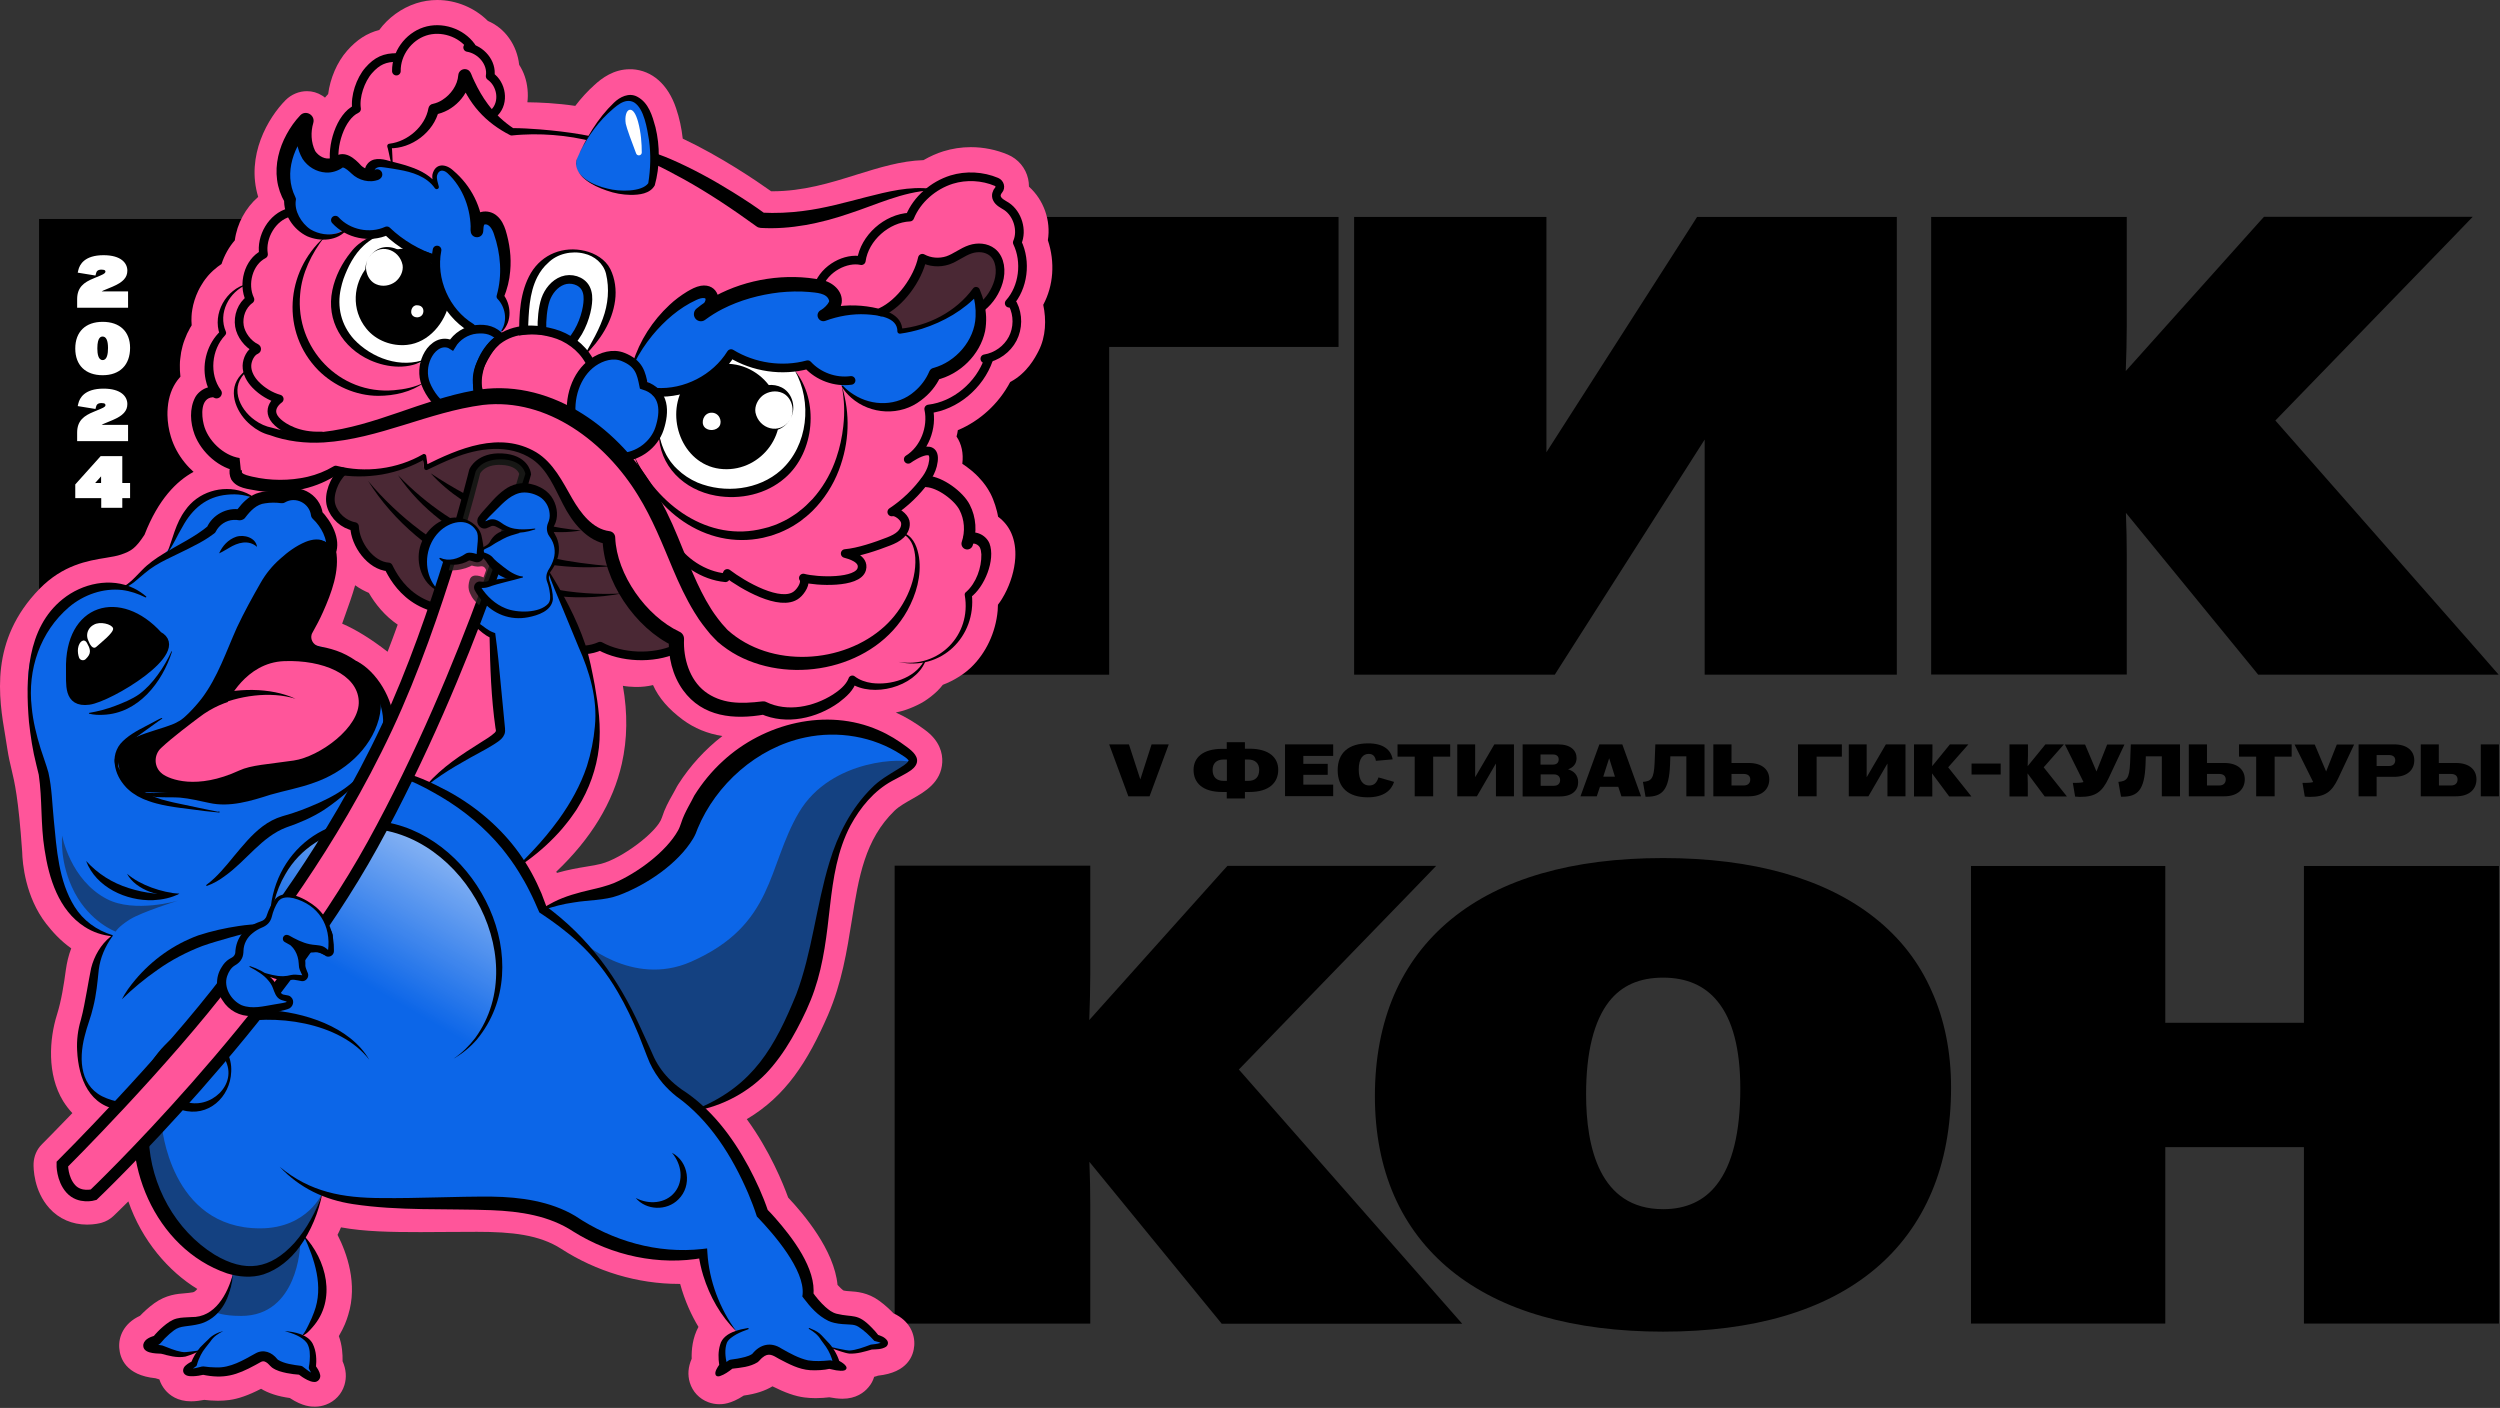
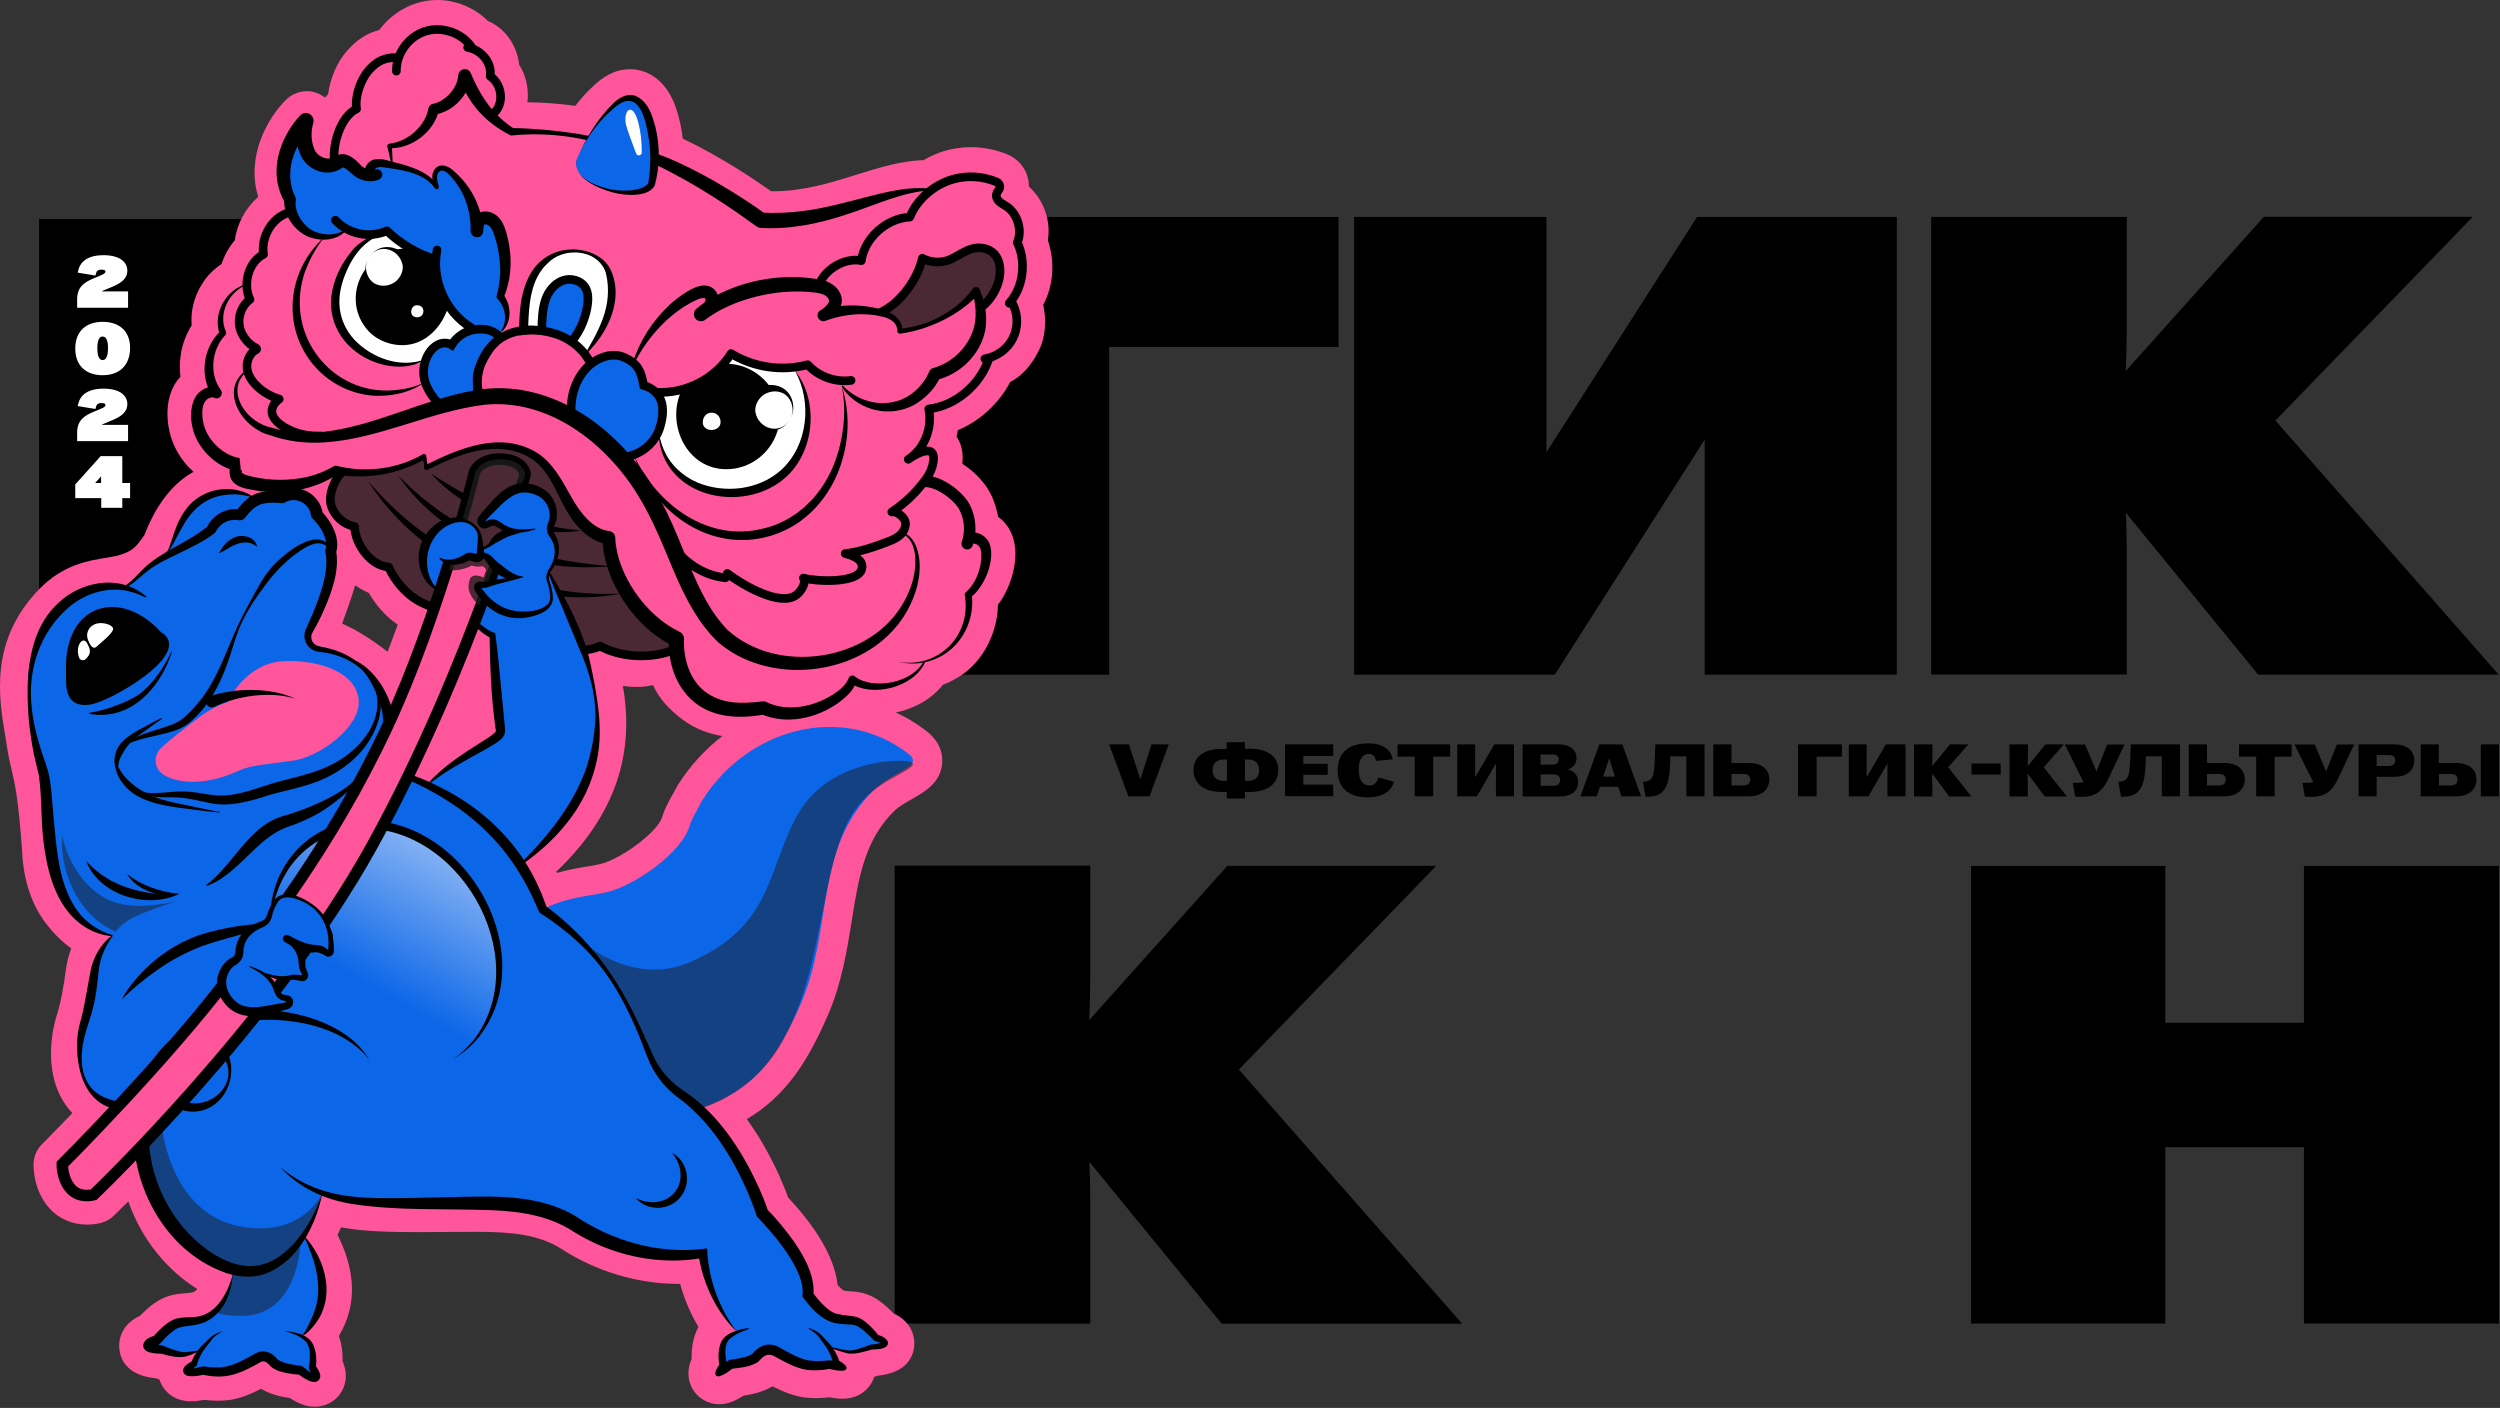
<svg xmlns="http://www.w3.org/2000/svg" width="1733" height="976" viewBox="0 0 1733 976" fill="none">
  <rect x="0" y="0" width="1733" height="976" fill="#333333" stroke="none" />
  <path d="M768.875 516H782.576L790.476 540.3L798.275 516H810.175L796.875 552H782.175L768.875 516Z" fill="black" />
  <path d="M850.375 549H847.175C833.675 549 827.375 542.7 827.375 533.7C827.375 525.3 833.675 519.1 847.175 519.1H850.375V514.5H862.976V519H866.175C879.775 519 886.076 525.2 886.076 533.6C886.076 542.7 879.575 549 866.175 549H862.976V553.5H850.375V549ZM848.175 541.3H850.476V526.5H848.175C843.275 526.5 840.576 529.2 840.576 533.7C840.576 538.6 843.275 541.3 848.175 541.3ZM865.275 541.3C870.175 541.3 872.875 538.7 872.875 533.6C872.875 529.2 870.075 526.5 865.275 526.5H862.976V541.3H865.275Z" fill="black" />
  <path d="M890.775 516H924.175V524H903.476V529.5H920.375V537.1H903.476V543.9H924.175V551.9H890.775V516Z" fill="black" />
-   <path d="M927.275 533.9C927.275 522 934.676 515.3 948.476 515.3C958.976 515.3 964.275 519.8 965.375 526.4L953.775 527.4C953.275 524.2 951.675 522.6 948.775 522.6C944.975 522.6 941.875 525.6 941.875 533.5C941.875 541.3 945.076 544.5 949.076 544.5C952.476 544.5 954.276 542.8 955.576 538.9L966.375 542C964.475 547.9 959.176 552.7 948.076 552.7C934.676 552.7 927.275 546 927.275 533.9Z" fill="black" />
+   <path d="M927.275 533.9C927.275 522 934.676 515.3 948.476 515.3C958.976 515.3 964.275 519.8 965.375 526.4L953.775 527.4C953.275 524.2 951.675 522.6 948.775 522.6C944.975 522.6 941.875 525.6 941.875 533.5C941.875 541.3 945.076 544.5 949.076 544.5C952.476 544.5 954.276 542.8 955.576 538.9L966.375 542C964.475 547.9 959.176 552.7 948.076 552.7C934.676 552.7 927.275 546 927.275 533.9" fill="black" />
  <path d="M980.675 524.5H968.775V516H1005.28V524.5H993.476V552H980.675V524.5Z" fill="black" />
  <path d="M1010.08 516H1022.58V538.6H1022.68L1035.88 516H1049.48V552H1036.98V529.4H1036.88L1023.78 552H1010.18V516H1010.08Z" fill="black" />
  <path d="M1055.48 516H1080.08C1088.78 516 1092.88 520.2 1092.88 525.5C1092.88 529.5 1090.48 532.1 1086.98 533.3C1090.88 534.4 1093.98 537.2 1093.98 542.2C1093.98 547.9 1089.88 552.1 1081.18 552.1H1055.48V516ZM1076.58 530C1079.08 530 1080.48 528.7 1080.48 526.4C1080.48 524.3 1079.08 523 1076.58 523H1067.88V530H1076.58ZM1077.18 544.7C1079.88 544.7 1081.48 543.2 1081.48 540.7C1081.48 538.4 1079.88 536.8 1077.18 536.8H1067.98V544.7H1077.18Z" fill="black" />
  <path d="M1108.68 516H1124.58L1137.58 552H1123.98L1121.78 545.4H1109.08L1106.88 552H1095.58L1108.68 516ZM1119.48 538.4L1115.48 525.6L1111.38 538.4H1119.48Z" fill="black" />
  <path d="M1146.98 528.9L1147.48 516H1181.58V552H1168.98V524.3H1157.88L1157.68 530.1C1156.98 547.7 1152.28 552.3 1141.48 552.3H1140.68L1138.88 542C1144.78 541.5 1146.48 539.8 1146.98 528.9Z" fill="black" />
  <path d="M1187.78 516H1200.28V528.9H1212.28C1221.78 528.9 1226.48 533.8 1226.48 540.2C1226.48 547 1221.58 552 1212.28 552H1187.68V516H1187.78ZM1208.68 544.5C1211.68 544.5 1213.28 542.9 1213.28 540.3C1213.28 538 1211.78 536.5 1208.68 536.5H1200.28V544.5H1208.68Z" fill="black" />
  <path d="M1246.38 516H1276.78V524.5H1259.28V552H1246.38V516Z" fill="black" />
  <path d="M1281.48 516H1293.98V538.6H1294.08L1307.28 516H1320.88V552H1308.38V529.4H1308.28L1295.18 552H1281.58V516H1281.48Z" fill="black" />
  <path d="M1326.88 516H1339.58V523.9C1339.58 526.1 1339.48 528.7 1339.38 531.1L1351.68 516H1364.48L1350.48 531.9L1366.58 552.1H1351.18L1339.28 536.1C1339.38 538.4 1339.48 541.1 1339.48 543.3V552.1H1326.78V516H1326.88Z" fill="black" />
  <path d="M1366.68 529.3H1386.88V536.9H1366.68V529.3Z" fill="black" />
  <path d="M1393.08 516H1405.78V523.9C1405.78 526.1 1405.68 528.7 1405.58 531.1L1417.88 516H1430.68L1416.68 531.9L1432.78 552.1H1417.38L1405.48 536.1C1405.58 538.4 1405.68 541.1 1405.68 543.3V552.1H1392.98V516H1393.08Z" fill="black" />
  <path d="M1438.48 552.2L1436.88 542.7H1437.78C1441.98 542.7 1443.58 542.4 1444.28 542.1L1431.38 516.1H1445.38L1453.28 534.8L1460.68 516.1H1472.68L1461.58 539.7C1457.28 548.7 1452.78 552.5 1441.78 552.4C1440.58 552.3 1439.38 552.2 1438.48 552.2Z" fill="black" />
  <path d="M1476.58 528.9L1477.08 516H1511.18V552H1498.58V524.3H1487.48L1487.28 530.1C1486.58 547.7 1481.88 552.3 1471.08 552.3H1470.28L1468.48 542C1474.28 541.5 1476.08 539.8 1476.58 528.9Z" fill="black" />
  <path d="M1517.38 516H1529.88V528.9H1541.88C1551.38 528.9 1556.08 533.8 1556.08 540.2C1556.08 547 1551.18 552 1541.88 552H1517.28V516H1517.38ZM1538.28 544.5C1541.28 544.5 1542.88 542.9 1542.88 540.3C1542.88 538 1541.38 536.5 1538.28 536.5H1529.88V544.5H1538.28Z" fill="black" />
  <path d="M1563.98 524.5H1552.08V516H1588.58V524.5H1576.78V552H1563.98V524.5Z" fill="black" />
  <path d="M1597.68 552.2L1596.08 542.7H1596.98C1601.18 542.7 1602.78 542.4 1603.48 542.1L1590.58 516.1H1604.58L1612.48 534.8L1619.88 516.1H1631.88L1620.78 539.7C1616.48 548.7 1611.98 552.5 1600.98 552.4C1599.78 552.3 1598.48 552.2 1597.68 552.2Z" fill="black" />
  <path d="M1634.98 516H1659.58C1668.98 516 1673.58 520.8 1673.58 527C1673.58 533.6 1668.88 538.5 1659.58 538.5H1647.48V552H1634.98V516ZM1655.98 531C1658.88 531 1660.38 529.4 1660.38 527C1660.38 524.8 1658.98 523.4 1655.98 523.4H1647.48V531H1655.98Z" fill="black" />
  <path d="M1678.08 516H1690.58V528.9H1702.48C1711.98 528.9 1716.68 533.8 1716.68 540.2C1716.68 547 1711.88 552 1702.48 552H1678.08V516ZM1698.98 544.5C1701.98 544.5 1703.58 542.9 1703.58 540.3C1703.58 538 1702.08 536.5 1698.98 536.5H1690.68V544.5H1698.98ZM1719.68 516H1732.28V552H1719.68V516Z" fill="black" />
  <path d="M641.875 150.4H631.875V160.4V457.7V467.7H641.875H758.976H768.875V457.7V240.5H917.976H927.875V230.5V160.4V150.4H917.976H641.875Z" fill="black" />
  <path d="M1181.88 150.4H1176.38L1173.48 155L1071.98 313.5V160.4V150.4H1061.98H948.675H938.675V160.4V457.7V467.7H948.675H1072.28H1077.78L1080.68 463.1L1181.68 304.7V457.7V467.7H1191.68H1304.98H1314.88V457.7V160.4V150.4H1304.98H1181.88Z" fill="black" />
  <path d="M1717.58 451.1L1577.28 291.5L1697.68 167.3L1714.08 150.3H1690.48H1573.88H1569.38L1566.38 153.6L1473.58 257.2C1473.98 246.4 1474.28 235.4 1474.28 225.6V160.4V150.4H1464.28H1348.68H1338.68V160.4V457.6V467.6H1348.68H1464.28H1474.28V457.6V385C1474.28 375.8 1474.08 365.6 1473.68 355.5L1562.38 464L1565.38 467.7H1570.08H1709.98H1732.08L1717.58 451.1Z" fill="black" />
  <path d="M858.775 741.4L979.175 617.2L995.576 600.2H971.976H855.375H850.875L847.875 603.5L755.076 707.1C755.476 696.3 755.775 685.3 755.775 675.5V610.1V600.1H745.775H630.175H620.175V610.1V907.5V917.5H630.175H745.775H755.775V907.5V834.9C755.775 825.7 755.575 815.5 755.175 805.4L843.875 913.9L846.875 917.6H851.576H991.476H1013.58L998.976 901L858.775 741.4Z" fill="black" />
-   <path d="M1299.78 636.4C1282.58 622.7 1261.38 612.3 1236.78 605.3C1212.18 598.3 1183.88 594.8 1152.88 594.8C1089.78 594.8 1040.28 609.1 1005.88 637.3C988.575 651.5 975.275 669.1 966.375 689.7C957.575 710.2 953.076 733.8 953.076 759.8C953.076 785.4 957.576 808.7 966.476 829C975.376 849.3 988.775 866.8 1006.18 880.9C1023.38 894.8 1044.58 905.5 1069.28 912.5C1093.78 919.5 1121.88 923.1 1152.78 923.1C1215.68 923.1 1265.08 908.6 1299.48 879.9C1316.88 865.4 1330.18 847.3 1339.08 826.2C1347.98 805.1 1352.48 780.8 1352.48 753.9C1352.48 729.3 1347.98 706.8 1339.08 687.1C1330.38 667.2 1317.18 650.2 1299.78 636.4ZM1206.38 754.7C1206.38 784.7 1200.98 807 1190.18 821C1181.48 832.4 1168.88 838.2 1152.88 838.2C1108.68 838.2 1099.48 794.9 1099.48 758.6C1099.48 729.4 1104.88 707.8 1115.38 694.3C1124.18 683.1 1136.48 677.7 1152.88 677.7C1169.08 677.7 1181.68 683.2 1190.48 694C1201.08 706.8 1206.38 727.2 1206.38 754.7Z" fill="black" />
  <path d="M1722.28 600.3H1607.08H1597.08V610.3V709H1500.98V610.3V600.3H1490.98H1376.28H1366.28V610.3V907.5V917.5H1376.28H1490.98H1500.98V907.5V795.2H1597.08V907.5V917.5H1607.08H1722.28H1732.28V907.5V610.3V600.3H1722.28Z" fill="black" />
  <path d="M202.675 151.8H27.076V450.8H202.675V151.8Z" fill="black" />
  <path d="M88.775 202H70.476C71.076 201.6 71.975 201.2 73.275 200.7L78.076 198.7C85.376 195.6 88.275 192.3 88.275 187.6C88.275 182.4 83.975 176.9 71.775 176.9C58.575 176.9 55.175 183.4 54.275 187.3L53.876 189L66.175 191L66.576 189.5C66.876 188.2 67.576 186.9 70.376 186.9C73.076 186.9 73.076 187.9 73.076 188.2C73.076 188.8 73.076 189.6 69.376 191.1L65.076 192.9C58.076 195.7 53.476 199.2 53.476 207.4V213.3H88.775V202Z" fill="white" />
  <path d="M71.175 260.1C83.075 260.1 90.175 253 90.175 241.1C90.175 229.9 83.075 223.1 71.175 223.1C59.275 223.1 52.175 230 52.175 241.6C52.175 253.2 59.275 260.1 71.175 260.1ZM71.175 233.3C73.575 233.3 74.876 236 74.876 241.2C74.876 245.1 74.275 249.6 71.175 249.6C68.075 249.6 67.476 245.2 67.476 241.5C67.476 233.3 70.275 233.3 71.175 233.3Z" fill="white" />
  <path d="M69.376 283.6L65.076 285.4C58.076 288.2 53.476 291.7 53.476 299.9V305.8H88.775V294.5H70.476C71.076 294.1 71.975 293.7 73.275 293.2L78.076 291.2C85.376 288.1 88.275 284.8 88.275 280.1C88.275 274.9 83.975 269.4 71.775 269.4C58.575 269.4 55.175 275.9 54.275 279.8L53.876 281.5L66.175 283.5L66.576 282C66.876 280.7 67.576 279.4 70.376 279.4C73.076 279.4 73.076 280.4 73.076 280.7C73.176 281.3 73.175 282.1 69.376 283.6Z" fill="white" />
  <path d="M84.775 334.8V316.2H69.775L52.175 335.8V345.3H70.175V352H84.775V345.3H90.175V334.8H84.775ZM65.976 334.8L70.076 330.2V334.8H65.976Z" fill="white" />
  <path d="M200.876 969.1C192.776 968 186.076 965.8 180.976 962.7C172.276 967.2 165.076 969.7 158.876 970.5C156.476 970.8 153.876 971 151.176 971C147.476 971 144.076 970.7 141.576 970.4C138.976 970.9 135.676 971.4 132.476 971.4C122.976 971.4 117.476 967.1 114.476 963.5C112.676 961.3 111.276 958.8 110.476 956.2C109.476 955.9 108.576 955.6 107.776 955.4C87.176 953.3 83.175 941.5 82.675 934.4C82.076 926.6 85.776 917.3 97.076 912.1C99.576 909.5 102.976 906.3 106.976 903.4C115.176 897.5 122.976 896.9 128.076 896.5C130.076 896.3 131.776 896.2 133.776 895.8C134.776 895.6 135.776 894.7 136.776 893.5C116.976 881.4 98.376 860.1 88.976 832.8C82.676 839.1 78.975 842.6 78.675 842.9C76.376 845.1 73.576 846.7 70.476 847.6C69.076 848 65.276 848.9 60.376 848.9C50.076 848.9 40.876 844.9 34.276 837.6C23.276 825.4 23.176 809.6 23.276 806.6C23.476 801.5 25.476 796.7 29.175 793.1C29.276 793 37.575 784.7 50.175 771.6C47.776 769.1 45.676 766.3 43.776 763.3C32.476 744.8 34.176 720.3 39.476 703.4C42.576 693.5 44.276 682.5 45.675 672.1C46.376 667.1 47.576 662.1 49.376 657.4C41.776 652 36.276 645.8 31.976 640.3C17.576 621.7 15.576 598.5 15.376 590.5C12.776 553.1 10.076 542.1 7.976 533.3C6.976 529.2 5.976 524.9 5.076 519.1C4.676 516.2 4.176 513.3 3.676 510.3C-0.824 483.8 -7.524 443.9 27.476 408.1C43.676 391.6 60.776 388.7 73.276 386.7C77.476 386 81.176 385.4 83.976 384.4C90.876 382 93.975 380.2 100.176 370.7C109.676 346.2 122.376 333.5 134.176 327.1C133.176 326.2 132.176 325.2 131.176 324.2C130.076 323.1 129.076 321.9 128.076 320.7C123.776 315.4 120.476 309.4 118.476 302.8C116.976 297.9 116.176 292.8 116.076 287.7C116.076 286 116.076 284.2 116.276 282.5C116.876 275.1 119.176 268.7 123.076 263.5C123.676 262.7 124.376 261.9 125.076 261.1C124.776 258.4 124.576 255.7 124.676 252.9C124.676 251.4 124.776 249.9 124.976 248.5C125.176 247 125.376 245.5 125.576 244.1C126.176 241.2 126.876 238.3 127.976 235.5C128.976 232.7 130.276 229.9 131.776 227.3C132.076 226.7 132.476 226.1 132.876 225.5C132.676 223.4 132.676 221.3 132.776 219.3C132.876 217.8 132.976 216.2 133.276 214.7C133.976 210.3 135.376 205.9 137.376 201.7C138.076 200.3 138.776 198.9 139.676 197.5C140.076 196.9 140.476 196.2 140.876 195.6L140.976 195.4C141.376 194.8 141.776 194.2 142.176 193.7C142.776 192.9 143.476 192.1 144.176 191.2C144.476 190.9 144.776 190.5 145.076 190.2C145.876 189.4 146.676 188.5 147.676 187.6C147.876 187.4 148.276 187.1 148.276 187.1C149.976 185.6 151.676 184.2 153.576 183C155.576 176.8 158.776 171.2 162.776 166.6C164.276 155 170.276 144 178.976 136.5C170.276 107.8 185.976 81.5 197.976 69.4C201.976 65.4 207.376 63.2 212.776 63.2C216.476 63.2 220.076 64.2 223.376 66.3C224.076 66.7 224.676 67.2 225.276 67.7C225.976 66.9 226.676 66 227.476 65.2C228.876 54.4 233.576 43.1 240.676 35.1C247.276 27.6 254.476 22.9 262.876 20.8C269.076 12.4 278.076 5.7 288.476 2.3C293.176 0.8 298.076 0 303.076 0C316.176 0 329.076 5.4 338.176 14.5C343.976 17 349.076 21 352.876 26.4C356.776 31.8 359.176 38.3 359.876 44.9C363.076 49.8 365.076 55.6 365.676 61.9C365.976 64.9 365.976 68 365.576 70.9C374.176 71 385.876 71.5 398.776 73.4C402.876 68 407.376 63.1 412.076 58.9C417.176 54.2 425.376 48 436.576 48C437.076 48 437.676 48 438.176 48C452.076 48.8 463.176 58.6 468.676 75.1C470.976 81.8 472.476 88.9 473.276 96.1C499.576 108.5 524.176 125.2 534.576 132.6C534.776 132.6 534.976 132.6 535.276 132.6C556.776 132.6 575.576 126.8 593.676 121.1C609.476 116.2 624.476 111.5 640.176 111C644.676 108.4 649.376 106.3 653.876 104.9C659.976 103 666.476 102 672.976 102C681.776 102 690.676 103.8 698.676 107.2C705.776 110.2 710.976 116.4 712.676 123.9C713.076 125.7 713.276 127.5 713.276 129.4C723.576 138.6 728.576 153 726.376 166.5C731.476 181.8 730.276 198 723.176 211.3C725.376 221.5 725.076 233.4 719.876 243.4C717.676 247.7 711.976 258.7 700.276 264.8C692.376 279.8 679.276 291.8 663.976 298.2C663.776 299.7 663.476 301.1 663.076 302.6C666.576 307.8 667.976 314.2 667.076 321.5C667.376 321.7 668.276 322.3 668.276 322.3C668.876 322.7 669.476 323.1 670.276 323.7L670.376 323.8C671.476 324.6 672.576 325.5 673.576 326.3L674.076 326.7C674.476 327.1 674.876 327.4 675.276 327.8C675.576 328.1 675.876 328.3 676.176 328.6C676.576 328.9 676.876 329.3 677.176 329.6C677.576 330 677.976 330.3 678.376 330.8C678.676 331.1 678.876 331.3 679.076 331.6C679.676 332.3 680.276 333 680.876 333.6C681.076 333.8 681.276 334.1 681.376 334.2C681.876 334.8 682.276 335.3 682.676 335.9C682.876 336.2 683.076 336.4 683.276 336.7C683.676 337.3 684.076 337.9 684.476 338.5C684.676 338.8 684.776 339 684.976 339.3C685.576 340.3 686.076 341.2 686.576 342.1C687.876 344.6 688.976 347.4 689.876 350.2C690.276 351.6 690.676 353 691.076 354.4C691.376 355.7 691.676 356.9 691.876 358.2C695.976 361.2 699.176 365.2 701.176 369.9C703.276 374.8 704.176 380.6 703.776 386.9C703.276 395.1 700.576 404.2 696.376 412C695.776 413.1 695.076 414.3 694.476 415.3C693.676 416.6 692.776 417.9 691.776 419.2C691.776 420.6 691.676 422 691.576 423.4C690.176 438.6 683.376 452.9 672.976 462.8C671.076 464.6 668.876 466.4 666.576 467.9C663.376 470.1 659.976 472 656.276 473.6C655.376 474 654.476 474.4 653.576 474.7C651.276 477.7 648.476 480.4 645.276 482.9C644.476 483.5 643.776 484 642.976 484.6C641.476 485.7 639.876 486.7 638.176 487.6C634.976 489.3 631.576 490.8 628.076 492C625.776 492.8 623.376 493.4 620.976 493.9C628.076 497.1 634.776 501.2 641.076 505.9C651.576 513.5 653.476 522.3 653.176 528.4C652.476 542.4 640.876 549 632.376 553.8C628.176 556.2 623.276 558.9 620.176 561.9C599.476 582 595.276 607.9 590.476 638C587.076 659.2 583.576 681.2 573.976 703.6C559.776 736.1 544.776 759.7 517.676 775.8C533.576 797.6 542.876 820.5 546.376 830.2C557.076 841.5 578.276 866.5 580.576 890.7C582.176 892.4 583.776 894 584.776 894.6C586.176 894.9 587.376 895 589.176 895.1C593.776 895.4 601.576 895.9 609.476 901.7C613.476 904.6 616.876 907.8 619.376 910.4C630.676 915.6 634.276 924.9 633.776 932.6C633.276 939.7 629.276 951.4 608.676 953.6C607.876 953.9 606.976 954.2 605.976 954.4C605.176 957.1 603.876 959.5 601.976 961.7C598.976 965.3 593.376 969.6 583.976 969.6C580.876 969.6 577.576 969.1 574.876 968.6C572.276 968.9 568.976 969.2 565.276 969.2C562.576 969.2 559.976 969 557.576 968.7C551.276 967.9 544.176 965.4 535.476 961C530.376 964.1 523.776 966.3 515.576 967.4C506.476 973.4 500.676 973.4 498.576 973.4C495.976 973.4 493.376 972.9 490.976 972C484.776 969.7 480.076 964.7 478.176 958.4C476.576 953.1 476.976 947.6 479.476 941.9C479.276 935.7 480.076 927.3 484.176 919.8C479.576 912.2 474.776 902.1 471.476 890C471.076 890 470.776 890 470.376 890C442.176 890 413.276 881.4 389.076 865.7C373.876 855.9 354.776 853.9 330.676 853.9C322.876 853.9 315.676 853.9 308.776 854C302.676 854 296.876 854.1 291.476 854.1C270.876 854.1 252.776 853.8 236.376 850.8C235.676 852.5 234.876 854.2 233.976 856C240.476 868.7 248.076 890 241.376 911.5C240.176 915.5 238.676 919.7 234.876 926.2C237.176 932.3 237.576 938.7 237.476 943.6C239.976 949.3 240.376 954.8 238.776 960.1C236.876 966.4 232.176 971.4 225.976 973.7C223.576 974.6 220.976 975.1 218.376 975.1C215.776 975.1 209.976 975.1 200.876 969.1ZM473.276 498.9C463.376 491.5 456.676 483.8 452.676 474.9C448.876 475.8 445.076 476.2 441.376 476.2C441.076 476.2 440.676 476.2 440.376 476.2C437.376 476.1 434.476 475.9 431.776 475.4C435.176 494.5 434.876 512.3 431.076 529.3C425.076 556.1 409.776 581.3 385.576 604.3C385.776 604.6 385.876 604.9 386.076 605.1C393.676 602.9 400.676 601.7 406.776 600.7C410.576 600.1 413.976 599.5 416.676 598.8C431.376 595 455.776 576.5 458.776 566.9C460.876 560.3 463.576 555.5 466.176 550.9C467.076 549.2 468.176 547.4 469.276 545.2C469.576 544.7 469.876 544.2 470.176 543.7C478.476 530.7 488.876 519.4 500.776 510.2C490.376 508.6 481.276 504.8 473.276 498.9ZM255.676 411C252.876 409.8 249.676 408.2 246.176 405.7C244.176 412.8 241.676 419.7 239.276 426.4C238.576 428.4 237.876 430.4 237.176 432.3C246.676 436.4 257.076 442.8 268.676 451.8C271.076 445.7 273.376 439.4 275.676 433C266.776 427 259.976 418.5 255.676 411Z" fill="#FF559A" />
  <path d="M340.476 79.6C347.176 72.6 347.476 57.8 339.476 52.1C340.976 42.8 335.675 33.1 326.375 31.6C319.375 21.8 305.675 17.3 294.175 21.1C285.575 23.9 277.876 30.6 274.976 39.2C266.376 39 260.875 41.6 255.175 48.1C249.475 54.6 245.475 66.3 246.775 74.8C235.375 80.1 229.175 101.2 231.775 113.5C222.575 117.6 215.176 109.6 213.476 106.3C207.576 94.8 211.675 83.2 211.675 83.2C211.675 83.2 185.775 109.3 200.675 137.8C200.375 140.8 199.175 143.8 200.175 146.7C188.375 149.7 180.275 163.6 182.275 175.7C175.375 179.2 171.275 188.1 170.775 196.1C163.875 198.4 157.975 203.6 154.875 210.1C151.675 216.6 151.375 223.3 153.875 230.1C142.975 240.9 140.976 259.2 149.576 271.8C146.676 269.8 141.976 271.5 139.576 274.1C137.076 276.7 136.175 280.3 135.875 283.9C135.175 292.4 137.875 301.2 143.275 307.8C148.675 314.4 156.675 320.3 165.175 321.3C162.575 322.1 162.076 327.4 163.576 329.6C165.076 331.8 167.876 332.7 170.476 333.4C190.476 338.5 215.075 336.4 232.175 325C235.075 325.6 233.975 326.1 236.875 326.4C231.275 331.6 226.876 342.5 229.076 349.8C231.276 357.2 237.775 363 245.275 364.4C245.675 376.7 256.475 391.6 268.775 392.4C273.975 403 288.776 428.9 331.576 421.1C339.376 431.6 363.275 440.9 376.175 438.8C385.675 449.3 402.576 453.1 415.476 447.3C430.376 455.5 452.175 456.3 467.675 449.4C466.875 464.6 472.675 473.9 484.875 482.9C498.075 492.7 513.275 492.1 528.375 490C554.375 502.2 586.776 482.6 590.076 470.5C603.976 480.6 632.375 474.1 639.875 458C646.475 456.3 653.476 452.8 658.476 448.2C667.976 439.3 672.576 424.6 670.576 411.7C679.776 404.9 685.676 386.2 681.976 377.8C680.276 373.9 675.276 371.3 671.375 373C672.675 366 671.276 357.6 667.976 351.2C664.076 343.5 651.176 333.7 641.576 333.2C643.676 330.3 644.775 325.7 645.675 322.3C650.075 304.3 632.375 315.5 628.775 318.1C639.975 311.2 645.776 296 642.976 283.2C661.576 281 678.276 266.7 684.476 249C692.576 247.7 697.375 241.6 701.175 234.3C704.975 227 703.875 215.6 700.175 208.3C710.075 197.3 710.876 181.1 704.476 167.8C708.276 159.4 704.676 147.9 697.076 142.8C694.576 141.2 691.576 139.9 690.375 137.2C689.475 135.2 690.176 133 691.576 131.4C693.176 129.6 692.376 126.7 690.076 125.8C680.276 121.7 669.076 121 658.976 124.2C654.176 125.7 649.176 128.3 645.076 131.2C612.476 129.5 577.276 155.2 527.076 152.5C527.076 152.5 471.476 110.9 430.076 102.1C394.476 88.4 354.275 91.1 354.275 91.1C348.675 87.4 344.776 83.9 340.476 79.6Z" fill="#FF559A" />
  <path opacity="0.8" d="M467.576 443.4C467.576 443.4 440.476 428.5 431.876 409.2C423.276 389.9 420.675 373.3 420.675 373.3C420.675 373.3 406.676 373.2 393.076 349.8C379.476 326.4 376.576 318.1 360.876 312.4C345.176 306.7 324.776 311.3 315.776 315C306.776 318.7 293.976 324.7 293.976 324.7L292.876 316.9C292.876 316.9 280.776 326 260.276 327.7C239.876 329.4 234.976 327 234.976 327C234.976 327 221.776 341.6 230.276 353.7C238.776 365.9 244.076 363.3 244.876 367.6C245.776 371.9 246.075 380.1 254.675 387C263.275 393.9 269.276 392.8 269.076 394C268.876 395.2 276.276 411.8 289.576 417.6C302.876 423.4 330.776 420.5 330.776 420.5C330.776 420.5 335.676 429.1 350.576 435.7C365.476 442.3 375.576 440.1 375.576 440.1C375.576 440.1 385.275 449 396.675 451C408.075 453 414.675 446.7 414.675 446.7C414.675 446.7 424.376 455.3 439.276 455.3C469.576 455.2 467.576 443.4 467.576 443.4Z" fill="#1D1D1B" />
  <path d="M296.375 245.5C297.975 242.8 300.275 240.9 302.875 239.3C306.175 237.2 310.175 238 313.175 240.2C317.775 236.1 321.475 231.1 324.175 225.6C318.275 221.1 313.475 215.1 309.675 208.8C306.775 204 305.376 199.4 304.476 193.9C302.976 188.6 301.676 183.2 301.076 177.6C299.676 177.4 298.275 177.2 296.875 176.9C284.975 174.6 276.476 169.1 270.076 159.9C249.676 164.4 234.075 181.7 232.875 203.1C231.475 229 251.775 251.1 278.275 252.6C283.775 252.9 289.076 252.2 294.076 250.9C294.576 249 295.375 247.2 296.375 245.5Z" fill="white" />
  <path d="M523.375 250.8C518.175 250.1 513.275 248.6 509.175 244.4C503.875 251.6 495.675 257.7 489.275 262.1C481.775 267.2 470.075 272.6 460.675 270C459.075 270.6 457.475 271 455.675 271.3C455.575 271.6 455.475 271.9 455.375 272.2C456.875 274.1 457.875 276.6 457.875 279.2C457.975 285.4 460.275 294.1 456.875 299.8C459.175 323.2 479.076 341.1 504.076 342.5C533.776 344.1 559.175 321 560.775 291C561.575 277 556.975 263.9 548.875 253.8C540.275 255.5 530.775 254.5 523.375 250.8Z" fill="white" />
  <path d="M405.576 245.8C419.376 228.1 427.876 210.2 422.476 190.4C417.476 172.1 391.275 169.3 378.675 180.6C364.075 191.8 363.175 213.6 362.875 229C362.875 229 374.875 227.5 386.175 231.7C399.575 236.8 405.576 245.8 405.576 245.8Z" fill="white" />
  <path d="M405.576 245.5C407.276 242.3 408.876 239.6 410.576 236.5C413.376 231.5 415.975 226.2 417.875 220.9C421.575 210.9 422.576 200.1 420.076 189.7C418.276 182.6 412.075 177.4 404.975 175.8C396.375 173.6 386.175 175.9 379.975 182.2C376.875 184.9 374.375 188.3 372.475 192C366.675 203.4 366.575 216.6 365.975 229.2L362.475 226.1C376.975 224.9 392.475 229.6 402.175 240.8C403.475 242.3 404.675 243.9 405.675 245.6C405.875 245.6 405.676 245.5 405.576 245.5ZM405.576 246.1C393.276 233.7 376.775 229.8 359.875 232.6C359.775 217.9 360.375 202.4 367.975 189.3C375.875 176.1 390.575 170.4 405.475 173.9C412.575 175.6 419.676 179.8 423.076 186.5C426.376 193.2 427.375 201 426.375 208.4C424.375 223.1 415.976 236.1 405.576 246.1Z" fill="black" />
  <path d="M375.675 228.3C375.475 222.2 376.175 213.4 378.175 207.6C380.175 201.9 384.376 196.6 390.076 194.5C395.776 192.4 403.076 194.4 405.976 199.8C407.676 203 407.776 206.7 407.376 210.3C406.676 217.3 403.176 228.8 396.076 236.7" fill="#0C66E8" />
  <path d="M375.675 228.3C375.475 222.2 376.175 213.4 378.175 207.6C380.175 201.9 384.376 196.6 390.076 194.5C395.776 192.4 403.076 194.4 405.976 199.8C407.676 203 407.776 206.7 407.376 210.3C406.676 217.3 403.176 228.8 396.076 236.7" stroke="black" stroke-width="5.989" stroke-miterlimit="10" />
-   <path d="M439.175 251.8C446.475 232.8 462.975 213.1 481.275 204.3C484.775 202.6 489.575 201.4 492.175 204.2C494.175 206.3 493.875 209.8 492.375 212.2C490.875 214.6 488.376 216.3 485.976 217.9C506.676 201.6 538.876 194.6 565.076 198.3C568.376 198.8 571.776 199.5 574.576 201.3C577.376 203.1 579.476 206.4 579.076 209.7C578.676 212.9 573.775 217.5 570.775 218.8C582.275 214.9 594.775 214 606.675 216.2C610.075 216.8 624.275 219.2 623.675 229.9C643.575 227.7 663.876 217.5 676.476 202C680.676 213.4 681.276 226.6 675.576 237.3C669.876 248 659.675 256.6 647.875 259.5C642.675 271.4 631.075 280.7 618.175 282.3C605.275 283.9 588.775 274.7 580.775 264.5C571.875 264 565.875 259.6 559.875 253.1C542.075 257.8 522.375 255 506.775 245.4C495.975 262.8 475.175 273.6 454.675 272.2" fill="#0C66E8" />
  <path d="M346.775 231.2C352.175 224.4 352.575 210.7 346.875 204.1C351.875 190.1 351.275 174.7 346.875 160.5C345.975 157.4 344.675 154.3 342.375 152.1C340.075 149.9 336.376 148.8 333.576 150.3C330.776 151.8 330.875 155.6 330.675 158.6C330.475 143 324.275 128.9 312.875 118.3C310.775 116.4 308.075 114.4 305.275 115.2C303.075 115.8 301.675 118.1 301.375 120.3C301.075 122.6 302.175 126 302.775 128.2C294.975 117.3 281.176 114.9 268.076 112.2C265.676 111.7 263.275 111.2 260.975 111.8C258.675 112.4 256.475 114.4 256.475 116.8C256.475 119.2 259.675 121.2 261.475 119.6C257.175 121.5 250.375 119.4 247.175 116.1C243.975 112.8 239.075 108.2 235.175 110.8C224.875 117.7 215.775 109.1 213.975 105.5C208.075 94 212.175 82.4 212.175 82.4C212.175 82.4 186.275 108.5 201.175 137C200.275 145.3 205.275 153.9 212.175 158.8C218.975 163.6 232.975 165.4 240.375 157.3C248.675 161.5 259.675 162.5 268.275 158.7C277.475 167.6 289.975 175 302.275 178.7C301.575 196.9 311.075 216.2 326.675 225.8" fill="#0C66E8" />
  <path d="M303.075 186.5C297.875 179.5 289.875 174.7 280.675 174.3C263.875 173.4 249.575 186.8 248.675 204.2C247.775 221.6 260.575 236.4 277.375 237.3C294.075 238.2 308.275 225 309.375 207.7C306.375 200.7 303.975 193.9 303.075 186.5Z" fill="black" />
  <path d="M505.075 255.4C503.075 255.3 501.175 255.4 499.275 255.6C492.775 262.7 484.875 268.4 475.675 270.1C472.375 274.9 470.375 280.7 469.975 286.9C468.975 305.3 483.075 321 501.475 322C519.875 323 535.575 308.9 536.575 290.5C537.575 272.1 523.475 256.4 505.075 255.4Z" fill="black" />
  <path d="M347.275 234.3C342.575 229.1 337.175 227.6 330.175 228.3C323.175 229 316.676 233.1 313.076 239.1C310.376 237.4 306.775 237.4 303.875 238.8C300.975 240.2 298.676 242.6 297.076 245.3C293.776 250.8 292.775 257.6 294.375 263.8C295.975 270 301.775 278.9 307.375 282.1L333.775 276.5C333.775 276.5 327.175 264.8 333.375 252.1C339.675 239.4 343.975 236.8 343.975 236.8" fill="#0C66E8" />
  <path d="M347.275 234.3C342.575 229.1 337.175 227.6 330.175 228.3C323.175 229 316.676 233.1 313.076 239.1C310.376 237.4 306.775 237.4 303.875 238.8C300.975 240.2 298.676 242.6 297.076 245.3C293.776 250.8 292.775 257.6 294.375 263.8C295.975 270 301.775 278.9 307.375 282.1L333.775 276.5C333.775 276.5 327.175 264.8 333.375 252.1C339.675 239.4 343.975 236.8 343.975 236.8" stroke="black" stroke-width="5.989" stroke-miterlimit="10" />
  <path opacity="0.8" d="M680.675 212.7C686.175 208.2 690.175 202 692.175 195.2C694.275 188.1 693.575 179.4 687.875 174.8C683.675 171.5 677.775 171.1 672.675 172.8C667.175 174.6 662.476 178.6 656.976 180.5C651.176 182.4 644.675 181.9 639.375 179C636.275 193.3 624.075 210.2 610.875 216.3C610.875 216.3 616.875 218.3 620.275 221.5C623.675 224.7 623.775 229.7 623.775 229.7C623.775 229.7 644.075 226.7 654.275 220.1C664.475 213.5 676.576 201.9 676.576 201.9L680.675 212.7Z" fill="#1D1D1B" />
  <path d="M396.576 291.1C393.876 276.7 399.076 259.6 411.076 251.2C417.076 247 424.975 244.7 431.775 247.4C443.175 251.9 444.475 258.7 446.175 267.1C461.475 271.9 460.875 285.8 457.175 297.1C453.475 308.4 442.175 316.7 430.275 317" fill="#0C66E8" />
  <path d="M396.576 291.1C393.876 276.7 399.076 259.6 411.076 251.2C417.076 247 424.975 244.7 431.775 247.4C443.175 251.9 444.475 258.7 446.175 267.1C461.475 271.9 460.875 285.8 457.175 297.1C453.475 308.4 442.175 316.7 430.275 317" stroke="black" stroke-width="5.989" stroke-miterlimit="10" />
  <path d="M332.275 277C325.675 253.8 341.775 219.6 383.275 230.9C393.675 233.7 402.975 240.5 408.275 249.8" stroke="black" stroke-width="5.989" stroke-miterlimit="10" stroke-linecap="round" stroke-linejoin="round" />
  <path d="M475.675 271C464.975 291.3 476.975 320.8 501.475 322.2C526.275 323.7 545.075 297.9 534.375 275.1C529.075 263.7 517.676 255.8 505.076 255.2" stroke="black" stroke-width="5.989" stroke-miterlimit="10" stroke-linecap="round" stroke-linejoin="round" />
  <path d="M505.076 255.2C502.676 255.1 501.675 255.1 499.375 255.5" stroke="black" stroke-width="5.989" stroke-miterlimit="10" stroke-linecap="round" stroke-linejoin="round" />
  <path d="M492.775 286.1C487.675 286.5 485.675 292.9 488.275 296C490.875 299.1 496.675 298.7 498.775 295.3C500.875 291.9 498.475 285.7 492.775 286.1Z" fill="white" />
  <path d="M288.876 211.6C285.376 211.6 284.075 216.4 285.775 218.5C287.575 220.7 291.476 220.4 292.876 218C294.276 215.6 293.576 211.5 288.876 211.6Z" fill="white" />
  <path d="M454.675 271.9C475.175 273.2 495.975 262.5 506.775 245.1C522.475 254.7 542.175 257.6 559.875 252.8C567.375 261 578.976 265.2 589.976 263.7" stroke="black" stroke-width="5.989" stroke-miterlimit="10" stroke-linecap="round" stroke-linejoin="round" />
  <path d="M438.675 251.5C443.375 236.2 452.376 222.3 464.076 211.4C467.776 207.9 471.975 204.8 476.375 202.1C479.375 200.4 482.075 198.8 485.775 198.1C497.875 196.1 501.975 209.8 493.975 217.5C492.175 219.4 490.275 220.6 488.675 221.8C486.475 223.4 483.375 222.8 481.875 220.6C480.375 218.4 480.875 215.4 482.975 213.8C484.975 212.2 487.075 210.6 489.175 209.2C490.875 207.9 493.875 206.3 495.775 205.2C517.675 193.3 545.275 189.1 569.775 194.1C576.975 195.5 584.475 201.6 583.475 209.9C582.575 215.3 577.175 220.1 572.475 222.3L569.576 214.8C579.676 211.7 590.475 211 600.875 212.4C610.675 213.8 625.975 217.1 625.475 229.7L623.576 227.9C643.376 226.1 662.675 216.1 674.475 200C675.675 198.2 678.575 198.7 679.175 200.8C681.675 206.7 683.276 213 683.576 219.6C683.676 222.9 683.475 226.2 682.875 229.5C679.375 246 665.376 259.6 649.076 263.4L651.975 261C648.975 267.6 644.275 273.2 638.475 277.5C624.175 288.6 603.476 287.5 590.076 275.7C587.576 273.5 585.276 270.9 583.576 268.1C583.476 267.9 583.475 267.6 583.775 267.4C583.975 267.3 584.275 267.3 584.375 267.5C586.575 269.8 589.075 271.8 591.775 273.5C604.775 281.8 622.075 281.7 633.875 271.4C638.375 267.6 641.975 262.8 644.175 257.5C644.675 256.3 645.675 255.4 646.875 255.1C662.375 251 675.675 236 676.275 219.5C676.575 213.9 675.776 208.2 674.076 202.6L678.775 203.4C668.175 215.1 654.075 223.1 639.175 227.9C634.175 229.4 629.175 230.6 623.975 231.3C623.075 231.4 622.176 230.8 622.076 229.9C622.376 219.6 608.075 218.4 600.375 217.9C590.775 217.4 581.075 219.1 572.175 222.4C570.075 223.2 567.775 222.1 566.975 220C566.175 217.9 567.275 215.7 569.275 214.8C571.175 213.7 573.775 211.2 574.675 209.2C574.875 208.7 574.775 208.6 574.675 208.2C573.175 203.1 565.675 202.9 560.975 202.4C554.075 201.8 547.075 202 540.275 202.7C526.575 204.3 512.975 208 500.675 214.3C496.575 216.4 492.776 218.8 489.076 221.5L483.375 213.5C485.875 211.8 488.175 210.9 488.975 208.3C489.075 207.8 489.175 207.3 488.975 207C488.875 206.9 488.876 206.8 488.576 206.7C486.776 206.3 484.775 207 482.775 207.9C470.775 213.4 460.675 222.3 452.275 232.4C447.375 238.4 443.175 244.8 439.675 251.8C439.575 252.1 439.275 252.2 438.975 252C438.675 252 438.575 251.7 438.675 251.5Z" fill="black" />
  <path d="M456.675 299.9C456.875 300.9 457.376 303.3 457.576 304.2C458.876 309.3 460.976 314.4 463.976 318.7C464.776 320.1 466.476 321.9 467.476 323.2L469.476 325.2C473.476 329.1 478.376 332.3 483.476 334.5C502.376 342.3 525.975 339.7 541.375 325.9C560.075 309 563.275 278.5 550.875 256.7C567.975 277.7 564.875 313.4 544.175 331.3C531.175 342.7 512.975 346.6 496.175 343.6C474.175 339.7 456.675 323 456.675 299.9Z" fill="black" />
  <path d="M439.675 316.1C455.475 349.9 491.075 376.3 529.375 366.3L532.875 365.4C534.075 365 536.876 364 538.076 363.6C541.976 361.9 545.875 360.1 549.375 357.7C550.275 357.1 551.575 356.3 552.375 355.7C555.175 353.6 558.275 351.1 560.675 348.5L563.275 345.9L565.675 343.1C571.875 335.5 576.675 326.6 579.775 317.3C582.175 310.3 583.776 302.8 584.576 295.4C585.676 285.4 585.276 277.6 583.576 267.6C589.476 287.1 588.876 306.5 581.476 326C577.476 336.4 571.275 346.1 563.375 354C561.975 355.3 560.476 356.8 558.976 358C558.376 358.5 555.576 360.6 555.076 361.1C554.576 361.4 553.176 362.4 552.576 362.8C548.776 365.4 544.575 367.5 540.275 369.3C538.975 369.8 535.975 370.8 534.675 371.3C533.475 371.6 530.075 372.5 528.875 372.8C488.775 381.4 451.975 353.2 439.675 316.1Z" fill="black" />
  <path d="M680.675 212.7C686.175 208.2 690.175 202 692.175 195.2C694.275 188.1 693.575 179.4 687.875 174.8C683.675 171.5 677.775 171.1 672.675 172.8C667.175 174.6 662.476 178.6 656.976 180.5C651.176 182.4 644.675 181.9 639.375 179C636.275 193.3 624.075 210.2 610.875 216.3" stroke="black" stroke-width="5.989" stroke-miterlimit="10" stroke-linecap="round" stroke-linejoin="round" />
  <path d="M567.175 198.5C571.775 185.8 586.576 178.4 597.076 180.7C599.276 164.9 614.775 151.2 630.675 150.5C635.675 138.2 646.975 128.5 659.675 124.5C669.775 121.4 681.075 122 690.775 126.1C692.975 127 693.875 129.9 692.275 131.7C690.875 133.3 690.176 135.5 691.076 137.5C692.276 140.2 695.275 141.5 697.775 143.1C705.375 148.2 708.875 159.7 705.175 168.1C711.575 181.4 709.476 199.2 699.576 210.2" stroke="black" stroke-width="5.989" stroke-miterlimit="10" stroke-linecap="round" stroke-linejoin="round" />
  <path d="M702.175 211C705.875 218.4 705.776 227.5 701.976 234.8C698.176 242.1 690.775 247.4 682.675 248.7" stroke="black" stroke-width="5.989" stroke-miterlimit="10" stroke-linecap="round" stroke-linejoin="round" />
  <path d="M465.175 376.2C472.875 389.3 487.775 399.1 502.875 400.5C503.275 399.5 503.775 398.5 504.175 397.5C514.775 405.6 541.175 421 552.175 412.3C555.275 409.9 559.175 403.9 556.875 400.7C565.975 403.2 594.675 404.5 597.375 394.5C599.375 387.1 588.675 384.5 585.875 383.7C595.175 382.9 607.376 378.7 616.076 375.3C619.076 374.1 622.176 372.7 624.476 370.4C626.776 368.1 628.276 364.7 627.476 361.5C626.676 358.3 621.275 354 618.175 354.9C627.375 348.8 635.375 341.1 641.875 332.1C643.975 329.2 645.576 326.1 646.476 322.6C650.876 304.6 633.176 315.8 629.576 318.4C640.776 311.5 646.575 296.3 643.775 283.5C662.375 281.3 679.075 267 685.275 249.3" stroke="black" stroke-width="5.989" stroke-miterlimit="10" stroke-linecap="round" stroke-linejoin="round" />
  <path d="M271.675 114.7C270.575 111.6 270.075 108 269.275 104.8C269.075 103.7 268.776 102.6 268.476 101.7C268.176 100.6 268.976 99.6 270.076 99.6C282.576 98.1 294.776 87.6 296.976 75.1C297.276 73.4 298.576 72.2 300.076 72C302.376 71.5 304.576 70.6 306.576 69.3C312.476 65.6 317.175 59.1 317.675 52.1C317.875 49.6 319.976 47.8 322.476 47.9C325.876 48.2 326.476 51 327.576 53.6L328.876 56.4C331.476 61.9 334.575 67.4 338.275 72.3C343.175 78.9 349.275 84.6 356.275 89.2L354.775 88.8C361.375 88.8 367.875 89.2 374.275 89.7C393.675 91.3 412.976 94.1 431.576 100.1C441.076 101.6 454.575 105.9 464.675 110.2C479.475 116.6 493.975 124.5 507.675 133C515.575 137.9 523.276 142.9 530.876 148.5L527.976 147.4C537.576 147.9 547.276 147.5 556.976 146.2C571.076 144.5 586.576 140.2 600.476 136.6C615.176 132.9 630.475 128.9 645.675 130.9C645.975 130.9 646.176 131.2 646.076 131.5C646.076 131.7 645.876 131.9 645.576 131.9C625.376 133 607.075 142.1 588.175 148.2C568.775 154.8 548.076 159.2 527.376 158C526.276 157.9 525.276 157.6 524.476 157C508.076 145.1 490.975 133.6 473.175 123.8C459.475 116.3 445.176 108.9 430.076 104.7C430.276 104.9 425.275 102.8 425.275 102.8C407.475 95.9 388.175 93 369.175 93.1C364.475 93.2 359.576 93.4 354.976 93.9C354.476 94 354.075 93.9 353.675 93.7C345.575 89.6 337.976 84.1 331.876 77.2C325.776 70.4 321.376 62.3 317.876 54L326.476 52.6C325.276 65.9 314.275 77.4 301.175 79.5L304.275 76.4C300.775 91.6 285.276 103.2 269.876 102.8L271.476 100.7C271.776 102.8 271.876 105.5 271.976 107.6C272.076 109.5 272.175 112.4 272.275 114.3C272.275 114.6 272.076 114.8 271.876 114.9C271.976 115 271.675 114.9 271.675 114.7Z" fill="black" />
  <path d="M342.976 77.8C349.676 70.8 347.775 58.4 339.775 52.8C341.275 43.5 333.475 34.4 324.175 32.9" stroke="black" stroke-width="5.989" stroke-miterlimit="10" stroke-linecap="round" stroke-linejoin="round" />
  <path d="M326.675 32.3C319.675 22.5 305.976 18 294.476 21.8C282.976 25.6 274.575 37.2 274.775 49.3" stroke="black" stroke-width="5.989" stroke-miterlimit="10" stroke-linecap="round" stroke-linejoin="round" />
  <path d="M275.375 39.9C266.775 39.7 261.276 42.3 255.576 48.8C249.876 55.3 245.875 67 247.175 75.5C235.775 80.8 229.575 101.9 232.175 114.2" stroke="black" stroke-width="5.989" stroke-miterlimit="10" stroke-linecap="round" stroke-linejoin="round" />
  <path d="M347.675 228.9C351.975 222.1 350.276 212.7 344.876 207.2C344.176 206.5 344.076 205.5 344.376 204.6C348.276 190.7 347.076 175.7 342.376 162.2C341.376 159.1 338.975 154.7 335.675 155.7C335.075 156.9 335.176 158.4 334.976 160.4C334.376 166 326.476 165.7 326.276 160.1C326.576 145.3 321.175 130.2 310.175 120C307.275 117.4 304.076 117.6 302.976 121.6C302.476 124 303.575 126.8 304.175 129.3C304.575 130.9 302.476 131.8 301.476 130.5C295.776 122.3 285.575 119.2 276.175 117.6C273.675 117.1 271.276 116.8 268.776 116.4C265.376 116 262.576 115 260.276 116.9C259.776 117.4 259.575 117.9 259.675 118.1C259.675 118.2 259.675 118.2 259.675 118.1C259.675 117.9 259.776 118.1 259.876 118.1C259.976 118.1 260.076 118.1 259.876 118C259.776 117.9 259.276 118 258.976 118.2L262.776 124.4C256.376 127.2 248.475 125 243.675 120.3C242.075 118.8 239.276 116.2 237.576 116.1C234.476 118.4 229.976 119.9 225.876 119.6C219.276 119.2 213.376 115.6 209.776 110.2C205.876 103.5 204.575 95.5 205.675 87.9C205.975 85.9 206.276 84 206.976 82.1L215.876 87.6C203.876 100.7 196.375 119.6 204.675 136.5C205.075 137.2 205.276 138 205.076 138.8C204.476 142.4 205.376 146.4 207.276 150C209.176 153.6 211.976 156.9 215.376 159.1C220.876 162.3 227.876 163.5 234.076 161.6C236.176 160.9 238.176 159.9 239.876 158.3C240.276 157.9 240.976 158.5 240.576 159C234.176 167.1 222.076 167.7 212.976 163.8C203.376 159.2 196.376 148.8 196.976 137.9L197.376 140.2C194.676 135.5 192.776 130.2 192.076 124.7C190.576 113.8 193.475 102.6 198.675 93.1C201.275 88.3 204.375 83.9 208.175 79.9C212.075 75.9 218.675 79.9 217.175 85.2C215.275 91.6 215.576 98.7 218.476 104.7C220.876 108.3 225.475 110.8 229.675 109.6C230.475 109.4 231.276 109 231.976 108.6C239.076 103.8 245.876 109.8 250.476 114.9C252.876 117.1 257.276 118.7 260.376 117.5C262.276 116.9 264.276 118 264.876 119.9C265.876 123.2 262.176 125.5 259.276 125.1C253.976 124.5 251.176 118.4 254.276 114.2C257.876 108.9 264.475 109.9 269.675 111.5C274.075 112.7 280.276 114.1 284.476 115.7C291.876 118.2 299.176 122.2 303.876 128.8L301.175 130C300.475 127.2 299.276 123.9 299.776 120.9C301.776 112.8 309.076 113.4 314.276 118.3C326.476 128.6 334.376 143.9 334.876 160L326.175 159.8C326.175 158.4 326.176 156.7 326.576 154.6C328.076 145.8 338.676 144.4 344.576 149.7C347.676 152.4 349.276 155.9 350.476 159.5C353.276 168.7 354.575 178.3 353.675 187.9C353.175 194.3 351.575 200.5 349.175 206.4L348.675 203.8C354.475 211.2 355.076 222.7 348.276 229.6C348.076 229.8 347.776 229.8 347.576 229.6C347.576 229.4 347.575 229.1 347.675 228.9Z" fill="black" />
  <path d="M232.476 152.6C241.176 162.2 256.275 165.4 268.175 160C277.375 168.9 289.876 176.3 302.076 180" stroke="black" stroke-width="5.989" stroke-miterlimit="10" stroke-linecap="round" stroke-linejoin="round" />
  <path d="M302.975 173.3C298.875 193.8 308.775 216.3 326.575 227.1" stroke="black" stroke-width="5.989" stroke-miterlimit="10" stroke-linecap="round" stroke-linejoin="round" />
  <path d="M301.175 180C262.275 161.5 236.775 201.8 256.275 225.9C262.275 233.4 272.375 237.1 281.875 236.1C295.375 234.7 305.775 222.2 308.575 208.8" stroke="black" stroke-width="5.989" stroke-miterlimit="10" stroke-linecap="round" stroke-linejoin="round" />
  <path d="M268.175 160.1C262.575 163.1 256.775 165.9 252.275 170.1C245.475 176.3 241.176 184.9 238.076 193.4C237.876 194.2 237.276 195.9 237.076 196.7C236.876 197.4 236.375 199.3 236.275 200C233.475 212.8 236.475 225.2 245.275 235.1C257.575 248.3 277.976 255.8 295.476 248.8C284.076 256.5 268.676 255.1 256.576 249.7C237.476 241.1 225.975 222.3 230.375 201.2C232.375 191.5 237.075 182.4 243.275 174.7C249.475 166.6 258.575 162.7 268.175 160.1Z" fill="black" />
  <path d="M224.876 164.3C215.976 175.7 209.276 189.4 208.076 203.8C204.476 241.3 235.276 273.8 273.076 270.5C280.376 269.9 287.675 268.4 294.175 265.1C285.075 271.8 273.276 274.4 262.076 274.4C246.576 274.3 231.476 267.5 220.576 256.6C194.776 230.2 197.776 188.5 224.876 164.3Z" fill="black" />
  <path d="M200.576 147.3C188.776 150.3 180.675 164.3 182.675 176.3C172.175 181.6 168.175 197 173.275 207.6C167.575 211.6 164.876 219.2 165.976 226C166.976 232.1 171.776 238.6 177.576 241.3C178.076 241.6 178.076 242.3 177.576 242.5C173.776 244 171.275 249.3 171.175 253.5C171.075 258.5 173.775 263.2 177.275 266.8C181.675 271.3 187.476 274.9 193.576 276.6C193.576 276.6 182.776 283.8 192.576 292.8C196.576 296.5 206.775 302.9 222.775 302.2" stroke="black" stroke-width="5.989" stroke-miterlimit="10" stroke-linecap="round" stroke-linejoin="round" />
  <path d="M171.375 257.2C158.975 267.4 165.276 283.1 176.576 291.2C180.276 293.9 184.376 295.7 188.576 296.5C200.076 300 212.075 300.6 223.975 299.4C259.775 295.4 292.775 277.1 328.375 270.7C379.375 261.2 426.775 294.9 452.275 336.9C459.075 348.1 464.975 360.2 469.875 372.2C476.675 388.5 483.375 407.1 492.875 422C493.575 423.2 494.575 424.5 495.275 425.6C496.775 427.8 498.775 430.3 500.475 432.4L503.175 435.4C503.675 435.9 504.076 436.5 504.576 436.9C534.176 463.3 584.475 460.5 613.275 434.1C625.975 422.5 635.475 404 634.475 386.6C634.075 380.9 632.375 374.2 627.275 371C626.975 370.8 626.875 370.5 626.975 370.2C627.175 369.9 627.475 369.8 627.775 370C633.775 373.1 636.076 380.1 637.076 386.4C638.876 399.2 635.075 412.1 628.975 423.2C606.875 463 550.475 475.2 511.275 454.4C506.375 451.8 501.675 448.5 497.475 444.9C496.375 443.9 493.575 440.8 492.475 439.7L489.475 436C487.775 434 486.075 431.5 484.475 429.3C484.075 428.7 481.675 425 481.275 424.3C475.475 414.8 470.775 404.7 466.475 394.5C459.175 377.1 452.275 359.5 442.275 343.4C419.875 306.8 379.675 275.6 334.775 280.7C297.175 285.6 262.575 304.3 224.475 306.7C211.875 307.5 198.475 305.9 186.975 301.6C182.075 300.4 177.675 297.9 173.875 294.7C164.575 287.1 157.675 272.6 165.475 261.7C166.975 259.7 168.775 257.9 170.775 256.5C171.075 256.3 171.376 256.4 171.576 256.6C171.776 256.6 171.675 257 171.375 257.2Z" fill="black" />
  <path d="M171.375 197.2C158.675 202.2 150.976 217.2 156.576 229.9C156.976 230.8 156.675 231.8 155.975 232.5C146.575 242.4 144.976 259.4 153.076 270.4C155.276 273.4 151.975 277.3 148.775 275.9L147.975 275.5C147.875 275.4 147.675 275.4 147.375 275.4C138.875 276 139.675 288 141.175 294C143.775 305.2 154.876 315.8 166.076 317.5L166.975 326.2C167.375 326.1 167.675 325.8 167.775 325.7C167.875 325.6 167.875 325.6 167.875 325.6C167.775 325.7 167.675 326.1 167.675 326.5C167.675 327 167.675 327.5 167.775 327.7C168.975 329.1 172.375 329.8 174.775 330.4C187.275 333.3 200.675 333.4 213.275 330.5C219.575 329 225.675 326.6 231.175 323.3C231.775 322.9 232.575 322.7 233.375 322.9C253.275 328 275.375 325.2 293.175 314.9C294.075 314.3 295.375 315 295.475 316.1C295.775 318.7 296.276 321.3 296.576 323.9L294.375 322.7C317.975 310.9 346.475 298.6 371.675 313.5C383.575 320.7 390.075 334.1 396.675 345.6C402.475 355.6 410.675 366.7 422.475 368.2C424.775 368.5 426.475 370.4 426.475 372.7C427.475 398.3 447.975 427.1 470.975 437.9C473.075 438.8 474.275 440.9 474.175 443.1C473.575 456.3 477.976 471.1 488.576 479.3C493.876 483.4 500.275 485.8 506.975 486.7C513.875 487.6 521.075 487.1 528.475 486.2C529.375 486.1 530.276 486.2 531.076 486.6C545.776 493.8 563.975 490 577.475 481.4C581.675 478.7 586.375 474.9 588.175 470.4C588.575 468.5 591.076 467.6 592.576 468.9C595.776 471.4 600.075 472.9 604.475 473.5C617.475 475.1 633.575 470.4 640.375 458.5C640.475 458.3 640.776 458.2 641.076 458.3C641.276 458.4 641.375 458.7 641.275 458.9C633.875 476.3 604.975 483.9 589.375 473.5L593.775 472C591.675 478.8 586.675 483 581.475 487C566.175 498 545.175 502.8 527.375 494.9L529.975 495.3C508.975 499 487.075 497.2 473.475 478.4C466.075 468.1 463.075 455.2 463.675 442.7L466.875 447.9C440.275 435.4 417.975 402.5 417.675 372.9L421.675 377.4C406.775 375.3 396.575 361.9 390.275 349.5C384.375 338.2 379.676 325.8 369.076 318.4C352.876 307.4 331.475 310.5 314.175 317.6C308.075 320 302.175 322.8 296.175 325.7C295.275 326.2 294.075 325.5 293.975 324.5C293.875 323.3 293.675 322 293.475 320.7C293.275 319.4 293.075 318.1 292.875 316.7L295.175 317.9C285.875 323.3 275.575 327 264.975 328.9C254.275 330.7 243.276 330.8 232.576 328.7L234.675 328.3C219.975 338.5 201.575 342.2 183.875 340.8C181.875 340.7 180.476 340.4 178.576 340.2C172.176 338.9 164.175 338.7 160.275 332.3C157.875 327.4 158.976 320.1 164.576 318L165.475 326.7C152.075 325 139.575 313.6 134.875 301.2C131.875 293.1 131.175 283.2 135.375 275.3C138.575 269.7 146.676 265.8 152.576 269.7L147.375 274.9C145.075 271.3 143.376 267.3 142.576 263.3C139.976 251.2 143.875 237.9 152.975 229.4L152.375 232C147.075 217.3 156.675 200.4 171.475 196.7C171.775 196.6 171.976 196.8 172.076 197.1C171.676 196.9 171.575 197.1 171.375 197.2Z" fill="black" />
  <path d="M622.775 458.8C650.775 463.6 673.575 440.2 668.775 412.6C668.575 411.7 668.975 410.8 669.775 410.3C676.675 404.2 680.475 393.5 680.275 384.3C680.175 382.5 679.875 380.8 679.275 379.6C678.475 377.8 675.375 376.1 673.675 377.1C668.975 379.6 665.175 373 669.675 370.2C675.675 367.1 683.275 370.6 685.875 376.6C690.275 388.1 682.375 407.2 672.675 414.2L673.675 411.9C676.975 441.4 652.075 465.6 622.775 458.8Z" fill="black" />
  <path d="M670.476 376.9C673.276 368.7 672.675 359.4 668.675 351.7C664.775 344 651.875 334.2 642.275 333.7" stroke="black" stroke-width="7.985" stroke-miterlimit="10" stroke-linecap="round" stroke-linejoin="round" />
  <path d="M237.375 327C231.775 332.2 227.376 343.1 229.576 350.4C231.776 357.8 238.275 363.6 245.775 365C246.175 377.3 256.975 392.2 269.275 393C274.475 403.6 289.276 429.5 332.076 421.7C339.876 432.2 363.775 441.5 376.675 439.4C386.175 449.9 403.075 453.7 415.975 447.9C430.875 456.1 452.675 456.9 468.175 450" stroke="black" stroke-width="5.989" stroke-miterlimit="10" stroke-linecap="round" stroke-linejoin="round" />
  <path d="M255.175 333.4C297.775 384.4 364.275 415 430.875 411.4C365.075 424.2 290.475 390 255.175 333.4Z" fill="black" />
  <path d="M275.875 329.4C317.075 372.1 365.775 387.8 423.675 392.5C368.075 397.6 308.175 376.9 275.875 329.4Z" fill="black" />
  <path d="M298.576 328.1C329.876 348.9 364.975 364.6 402.775 367.7C366.975 374 322.476 354.7 298.576 328.1Z" fill="black" />
  <path d="M547.476 291.1C551.476 285.1 549.876 276.1 544.076 271.8C538.276 267.5 529.276 268.5 524.576 274C511.276 289.5 536.276 308 547.476 291.1Z" fill="white" />
  <path d="M547.476 291.1C551.576 285 548.976 275.3 542.376 272.4C537.876 270.4 532.576 271.3 528.776 274.1C525.276 276.9 522.975 281.5 523.675 285.9C525.975 297.4 540.576 301.8 547.476 291.1ZM547.476 291.1C545.376 294.3 542.375 296.9 538.675 298C530.675 300.2 521.375 295.5 518.675 287.2C516.475 280.6 519.776 273.1 525.476 269.4C530.976 265.8 538.776 266 543.976 269.9C550.276 274.7 551.776 284.5 547.476 291.1Z" fill="black" />
  <path d="M255.675 178.6C251.775 184.5 253.275 193.4 258.975 197.6C264.675 201.9 273.575 200.9 278.175 195.5C291.275 180.1 266.675 161.8 255.675 178.6Z" fill="white" />
  <path d="M255.675 178.6C251.575 184.6 254.175 194.2 260.675 197C265.075 199 270.376 198.1 274.076 195.3C277.476 192.6 279.776 188 279.076 183.7C276.776 172.4 262.475 168 255.675 178.6ZM255.675 178.6C257.775 175.5 260.675 172.9 264.375 171.8C272.275 169.6 281.476 174.3 284.076 182.5C286.276 189 282.975 196.5 277.375 200.1C271.875 203.7 264.175 203.5 259.175 199.6C252.875 194.7 251.475 185 255.675 178.6Z" fill="black" />
  <path d="M399.876 110.2C405.776 96.6 414.076 83.5 425.076 73.5C428.376 70.5 432.275 67.6 436.675 67.8C443.275 68.2 447.276 75.1 449.376 81.3C454.276 96 454.975 112.3 451.675 127.4C448.275 134.5 432.476 134.5 422.976 132C400.976 126.3 397.776 115.8 399.876 110.2Z" fill="#0C66E8" />
  <path d="M399.875 110.2C406.175 95.9 414.176 82.1 425.576 71.2C429.676 67.2 435.975 64 441.675 67C449.675 71.2 452.175 80.2 454.375 88.2C457.575 101.4 457.475 115.5 453.875 128.5C450.575 134.4 443.075 135.1 437.175 135.1C431.475 135 425.876 134 420.576 132.1C415.276 130.3 410.175 128 405.775 124.5C401.575 121.3 397.975 115.7 399.875 110.2ZM399.875 110.2C396.575 122 411.776 128.6 420.976 130.7C429.476 133 444.975 133.1 449.375 127C450.975 117.1 451.275 106.9 449.875 97C448.575 89.2 446.576 75.4 439.576 71C432.876 67.3 426.376 74.3 421.576 78.5C412.276 87.3 405.075 98.3 399.875 110.2Z" fill="black" />
  <path d="M433.776 85.8C432.976 80.8 434.176 76.5 436.476 76.1C438.876 75.7 440.876 79.3 442.276 84.3C444.376 91.9 444.876 99.8 444.876 105.7C444.876 107.9 441.776 108.5 440.976 106.4C438.076 98.9 434.376 88.8 433.776 85.8Z" fill="white" />
  <path d="M555.275 695.5C577.475 643.7 564.375 587.7 605.975 547.5C619.575 534.4 641.975 531.2 628.875 521.9C583.775 487.7 518.875 504.3 486.975 554.5C482.875 562.3 479.975 566.4 477.875 573C472.075 591.4 440.375 613.4 421.675 618.2C409.675 621.3 394.275 621.2 376.375 630.3C372.175 619.1 365.175 609.6 359.475 600.6C448.275 528.3 408.775 454.6 379.675 395.2C383.175 390.2 389.276 378.9 382.576 369.2C381.076 366.9 380.675 364.1 381.975 361.7C383.575 358.5 383.775 355.5 383.175 351.8C382.175 346 378.475 341.2 373.175 338.8C355.875 330.9 346.975 344.4 336.775 354.8C335.775 355.8 334.875 357 334.076 358.1C332.776 359.8 333.975 362.3 336.076 362.3C336.776 362.3 339.775 360.8 340.475 360.7C346.275 359.6 347.675 367.4 362.175 366.4C356.975 367.6 348.175 369.7 343.175 375.6C342.175 376.8 335.475 383.4 333.076 384.5C333.176 379.8 333.076 371.7 332.076 369.3C330.076 364.3 324.875 361 319.576 360.4C314.276 359.8 308.775 361.7 304.475 364.9C296.975 370.4 292.575 379.9 293.175 389.2C293.775 398.5 299.475 407.3 307.675 411.8C315.675 415.2 331.975 438.2 339.875 441.6C340.275 460.5 340.875 482.4 344.275 506.6C344.875 510.9 314.875 523 296.076 544.1C293.676 542.9 291.875 542 289.375 540.9C267.175 531.2 253.075 535.9 253.075 535.9C263.675 523.5 269.575 504.6 269.275 500.8C268.275 487.1 268.475 477.2 257.675 468.7C243.575 457.6 226.375 446.5 212.575 446.9C214.075 426.3 235.575 394.1 227.875 371.5C225.075 363.2 219.775 350.3 211.975 345.1C207.275 342 200.975 344.6 195.675 344.3C190.675 344.1 175.775 346 175.775 346C175.775 346 139.275 321 117.575 379.5C114.375 384.6 108.375 388.5 103.175 392.8C94.575 400 86.775 406.4 86.775 406.4C86.775 406.4 57.875 404.8 41.175 421.8C9.875 453.7 20.075 488.2 24.275 515.9C26.775 532.9 30.975 533.8 34.775 588.9C34.775 589 34.775 611.7 47.275 627.8C54.775 637.5 63.275 644.9 77.475 648.7C70.575 655.7 66.275 664.8 64.975 674.5C63.475 686.3 61.575 698.2 58.075 709.2C51.075 731.3 50.776 776.1 105.575 765.7C102.575 775.6 101.275 787.2 102.175 800.7C105.075 843 134.675 875.2 161.275 883C161.275 883 157.375 911 137.475 915.2C128.575 917.1 123.975 915.4 118.175 919.5C112.475 923.6 108.175 929 108.175 929C108.175 929 101.975 930.6 102.175 932.8C102.375 935 111.575 935.5 111.575 935.5C111.575 935.5 123.075 939.7 127.775 938.9C132.575 938.1 138.875 936 138.875 936C135.375 940.8 134.175 945.3 134.175 945.3C134.175 945.3 127.775 948.6 129.375 950.5C130.975 952.4 140.375 949.9 140.375 949.9C140.375 949.9 148.475 951.5 155.975 950.5C163.475 949.5 174.075 943.5 178.275 941.1C182.475 938.7 185.875 940 189.575 944.3C193.275 948.6 208.075 949.7 208.075 949.7C208.075 949.7 215.675 955.9 218.275 954.9C220.775 953.9 216.375 947.7 216.375 947.7C216.375 947.7 218.275 937 214.475 930.7C213.275 928.7 211.075 927.1 208.575 925.9C208.575 925.9 211.575 925 216.275 917.2C219.675 911.6 220.675 908.7 221.675 905.5C228.475 883.5 212.975 859.9 210.575 856.4C216.875 845.4 221.175 833.8 223.375 826.8C247.575 835.5 277.375 833.8 329.975 833.8C354.375 833.8 378.775 835.5 399.275 848.8C425.075 865.5 456.775 873.1 487.175 868.6C490.575 902.3 510.475 922.8 510.475 922.8C506.775 924.1 502.975 926 501.175 929C497.375 935.4 499.275 946 499.275 946C499.275 946 494.775 952.2 497.375 953.2C499.875 954.2 507.576 948 507.576 948C507.576 948 522.375 946.9 526.076 942.6C529.776 938.3 533.275 937 537.375 939.4C541.475 941.8 552.175 947.8 559.675 948.8C567.175 949.8 575.275 948.2 575.275 948.2C575.275 948.2 584.675 950.7 586.275 948.8C587.875 946.9 581.475 943.6 581.475 943.6C581.475 943.6 579.975 938.6 576.475 933.9C576.475 933.9 583.075 936.3 587.875 937.2C592.675 938.1 604.076 933.8 604.076 933.8C604.076 933.8 613.275 933.3 613.475 931.1C613.675 928.9 607.475 927.3 607.475 927.3C607.475 927.3 603.175 921.9 597.475 917.8C591.775 913.7 586.975 916.1 578.175 913.5C569.375 911 560.175 897.6 560.175 897.6C563.275 875.4 528.475 840.8 528.475 840.8C528.475 840.8 514.575 797.1 484.675 768.6C522.675 755.6 538.375 734 555.275 695.5Z" fill="#0C66E8" />
  <path opacity="0.5" d="M484.775 768.7C484.775 768.7 519.075 760.1 539.875 726.1C560.675 692.1 565.776 652 573.976 613.6C582.176 575.2 590.175 561.6 602.675 550.3C615.175 539 636.275 532.3 632.375 528.8C628.475 525.3 576.275 525.3 553.875 563.1C531.575 600.9 537.276 641 478.976 666.7C437.776 684.8 402.375 651.7 402.375 651.7C402.375 651.7 418.876 668.8 431.576 690.5C444.676 713 453.975 740.1 457.675 744.4C465.075 752.8 484.775 768.7 484.775 768.7Z" fill="#1D1D1B" />
  <path opacity="0.5" d="M187.976 645.6C186.876 618.4 197.876 594.5 219.576 581C254.576 559.2 304.275 575.8 330.675 618.1C357.075 660.4 349.976 712.3 314.976 734" fill="url(#paint0_linear_1_1323)" />
  <path d="M118.775 728.4C125.275 721.4 135.375 716.2 145.175 719.2C155.475 722.2 160.875 732.7 160.275 742.9C159.675 760.6 144.175 774.8 126.275 769.5C119.475 767.5 113.775 762.1 111.375 755.5C107.875 745.9 112.275 735.4 118.775 728.4ZM119.275 728.8C109.275 739.5 114.775 758.9 128.275 763.6C145.375 769.7 165.376 751.9 155.976 734.5C149.076 722.2 129.375 717.8 119.275 728.8Z" fill="black" />
  <path opacity="0.5" d="M161.576 881.9C161.576 881.9 172.276 886.9 184.576 880.8C196.876 874.6 208.076 863.3 208.076 863.3C208.076 863.3 206.575 912.2 167.175 912.2C154.175 912.2 149.675 909.7 149.675 909.7C149.675 909.7 156.775 903.5 159.175 895.7C161.475 887.8 161.576 881.9 161.576 881.9Z" fill="#1D1D1B" />
  <path d="M465.775 799.1C477.475 805.2 479.875 822 470.275 831.4C462.175 839.6 447.875 839.1 440.675 830.4C449.675 835.2 461.375 834.4 467.775 826.4C474.175 818.4 472.475 806.9 465.775 799.1Z" fill="black" />
  <path opacity="0.5" d="M97.775 796.5L112.076 779.6C112.076 779.6 117.675 851.5 180.275 851.5C213.675 851.5 223.776 826.2 223.476 827.1C223.176 828 206.475 881 174.275 881.4C142.075 881.8 123.175 855.3 117.875 849C112.675 842.6 97.775 796.5 97.775 796.5Z" fill="#1D1D1B" />
-   <path d="M107.675 508.2C107.675 508.2 122.176 506.5 133.376 495.5C144.476 484.5 160.076 449.7 163.576 438.8C166.976 427.9 183.276 399.2 196.476 386.5C209.676 373.9 228.575 370.1 230.175 381.7C231.775 393.4 230.376 400.1 225.076 413.4C219.776 426.7 212.576 443.4 214.976 445.9C217.376 448.4 243.976 452.8 252.076 463.7C260.176 474.6 270.676 483.5 256.076 512.3C251.476 521.3 224.376 537.2 224.376 537.2C224.376 537.2 163.176 553.8 161.476 554C159.676 554.2 133.376 550.3 133.376 550.3L94.376 548.9L88.275 542.7C83.275 537.6 81.076 530.3 82.376 523.2L83.576 516.6L107.675 508.2Z" fill="black" />
  <path d="M112.376 536.3C106.676 532 106.376 523.4 111.676 518.5C119.776 510.9 132.576 501.4 137.576 497.6C147.776 489.6 157.776 486.7 157.776 486.7C157.776 486.7 170.076 459.3 196.976 458.3C223.876 457.3 247.676 467.5 248.676 485.8C249.776 504.1 221.476 524.6 203.576 527.2C185.776 529.8 174.076 530.3 165.876 534.1C136.176 547.8 117.576 540.2 112.576 536.5C112.476 536.4 112.376 536.3 112.376 536.3Z" fill="#FF559A" />
  <path d="M48.175 464.3C47.075 420.6 83.176 410.4 110.076 440.1C131.076 451.2 75.975 484.2 61.675 486.1C45.975 488.2 48.475 473.6 48.175 464.3Z" fill="black" stroke="url(#paint1_linear_1_1323)" stroke-width="1.996" stroke-miterlimit="10" />
  <path d="M61.875 435.8C60.275 438.1 59.975 440.9 60.975 443.5C62.175 446.6 64.275 450.7 66.875 448.3C69.175 446.1 79.275 438.4 78.375 435.5C77.475 432.6 69.175 430.5 64.975 433.1C63.575 433.8 62.575 434.8 61.875 435.8Z" fill="white" />
  <path d="M59.476 456.8C58.076 458.3 55.475 457.8 54.775 455.8C54.175 454 53.776 451.8 54.076 449.5C54.776 444.5 58.375 442.2 60.275 445.7C62.175 449.1 63.575 452.1 60.675 455.5C60.275 455.9 59.876 456.4 59.476 456.8Z" fill="white" />
  <path d="M59.675 596.8C67.875 605.8 77.775 612 89.175 615.6C100.575 619.3 112.275 620.5 124.375 619.5C118.875 622.4 112.475 623.7 106.175 624C87.475 624.7 66.475 615 59.675 596.8Z" fill="black" />
  <path d="M88.076 605.7C97.276 613.7 112.175 618.6 124.275 619.6C112.675 623.3 93.876 616.9 88.076 605.7Z" fill="black" />
  <path d="M100.775 414.1C95.775 411.6 90.275 409.7 84.675 409C71.475 407.5 57.976 412.3 47.876 420.8C27.776 438 18.976 464.1 21.976 490.2C22.876 500 25.275 509.6 28.175 519C29.875 524.5 32.076 530.1 33.576 535.6C35.976 546.3 36.175 557.4 37.276 568.2C39.276 588.6 40.575 610.7 51.675 628.5C57.675 638.1 66.976 644.9 77.876 648.2C78.076 648.3 78.175 648.5 78.175 648.7C78.075 648.9 77.975 649 77.775 649C71.076 648.4 64.376 646.2 58.576 642.4C40.676 630.9 33.876 608.8 30.876 588.8C28.076 571.4 29.376 554.2 26.876 537.1C26.576 535.6 25.475 531.6 25.175 530.1C22.675 520.3 21.176 510.4 20.076 500.4C17.576 470.9 18.376 435.4 43.476 415.3C56.976 404.4 76.775 400 92.775 407.8C95.876 409.3 98.675 411.2 101.275 413.4C101.675 413.7 101.275 414.3 100.775 414.1Z" fill="black" />
  <path d="M48.175 464.3C47.075 420.6 83.176 410.4 110.076 440.1C131.076 451.2 75.975 484.2 61.675 486.1C45.975 488.2 48.475 473.6 48.175 464.3Z" stroke="black" stroke-width="4.846" stroke-miterlimit="10" />
  <path d="M115.775 383.6C119.675 373.7 121.775 362.6 128.375 353.8C137.075 341.1 153.875 335.9 168.375 340.8C171.875 342 175.175 343.8 177.775 346.3C171.475 343.1 164.475 342.2 157.675 342.9C143.075 344.2 133.276 352.7 126.476 365.2C122.776 371.2 120.175 378.1 115.775 383.6Z" fill="black" />
  <path d="M178.175 379.1C172.275 373.9 164.775 376.1 158.775 379.8C156.575 381 154.375 382.5 151.875 383.6C154.175 378.4 158.175 374 163.675 372.1C169.175 370.3 177.375 372.7 178.175 379.1Z" fill="black" />
  <path d="M204.875 484.4C187.475 478.9 164.875 482.2 148.675 489.9C143.875 492.2 140.275 485.4 144.975 482.8C162.775 476.7 187.775 476.3 204.875 484.4Z" fill="black" />
  <path d="M229.275 382.8C225.875 375.3 219.576 375.5 213.076 378.8C202.276 384.7 193.076 393.7 185.576 403.3C177.976 413.4 170.575 423.9 165.775 435.7C164.075 439.9 162.675 444.5 161.275 448.8C155.975 466.6 148.476 485 134.576 498C133.876 498.6 131.375 501.1 130.475 501.6C128.475 503.2 126.175 504.4 123.975 505.4C118.975 507.4 113.676 508.7 108.576 509.8C99.576 511.8 90.676 514 82.576 518.5C82.476 518.6 82.275 518.5 82.275 518.4C82.175 518.3 82.275 518.2 82.375 518.1C85.975 515.2 90.175 512.8 94.475 510.9C102.875 507.1 112.076 505.2 120.576 501.7L122.076 501L123.475 500.2C126.275 498.9 128.775 496.3 130.975 494.2C134.175 491 137.175 487.6 139.875 484.1C150.975 469.4 156.775 451.6 164.275 434.9C169.275 424.3 174.875 414.1 180.675 404C184.175 397.8 188.776 392.2 194.076 387.5C199.376 382.7 205.175 378.4 211.875 375.6C216.375 373.8 222.275 372.8 226.275 376.2C228.275 377.9 229.275 380.2 229.875 382.5C229.875 382.6 229.875 382.8 229.675 382.8C229.375 382.9 229.275 382.9 229.275 382.8Z" fill="black" />
  <path d="M247.275 458.3C261.275 465.5 272.675 484.9 272.975 500.7C272.975 503.3 272.575 506 271.775 508.6C268.975 518 263.076 526.1 256.576 533.3C246.976 543.9 236.375 553.6 224.475 561.5C216.375 566.7 207.475 570.5 198.375 573.6C181.475 580 170.776 596.6 156.076 607.1C152.276 610 147.975 612.5 143.475 614.1C143.275 614.2 143.075 614.1 142.975 613.9C142.875 613.7 142.976 613.5 143.076 613.4C150.576 607.8 156.275 600.7 162.175 593.5C168.275 586.2 174.376 578.6 182.076 572.8C186.076 569.8 190.675 567.3 195.775 565.8C200.175 564.6 204.575 563.2 208.775 561.6C225.675 555.1 243.475 547 253.975 531.5C259.475 523.6 262.776 514.4 265.076 505.2C266.676 497.3 264.275 489.3 261.375 481.9C257.875 473.5 253.275 465.5 246.675 459.2C246.475 459 246.475 458.8 246.675 458.6C246.875 458.2 247.075 458.2 247.275 458.3Z" fill="black" />
  <path d="M119.275 451.6C112.475 473.1 95.776 494.6 71.476 495.5C68.176 495.7 64.875 495.5 61.675 494.7V494.2C68.075 493.1 74.076 491.5 79.876 489.3C85.576 487.1 91.376 484.8 96.376 481.3C101.375 477.6 105.675 472.9 109.275 467.9C113.075 462.8 116.175 457.3 118.875 451.5L119.275 451.6Z" fill="black" />
  <path d="M81.576 533.8C77.676 528.4 79.475 520.6 83.375 515.7C87.975 510.3 94.775 506.6 100.976 503.4C102.876 502.4 107.676 499.9 109.476 498.9C110.176 498.6 111.376 497.9 112.076 497.7C112.176 497.6 112.476 497.8 112.476 498C112.476 498.1 112.375 498.2 112.375 498.2C112.275 498.3 112.076 498.4 111.976 498.5L111.675 498.1L111.775 498L111.875 497.9C111.875 497.9 111.775 498 111.775 498.1C111.775 498.2 111.976 498.4 112.076 498.4C111.576 498.7 110.375 499.6 109.875 499.9C108.275 501.1 103.776 504.3 102.076 505.5C98.176 508.4 93.075 511.6 89.875 515.3C86.775 519 84.076 523 82.576 527.7C82.076 529.6 81.775 531.6 81.775 533.7L81.576 533.8Z" fill="black" />
  <path d="M79.876 525.6C82.976 538.8 95.076 547.4 106.976 552.4C108.276 552.8 110.776 553.7 112.076 554.2C114.676 555 117.376 555.5 119.976 556.2C125.376 557.3 136.275 559.7 141.675 560.8C144.275 561.3 148.876 562.3 151.476 562.8H151.675H151.775C151.775 562.8 151.575 562.8 151.675 563.1C151.775 563.3 151.775 563.2 151.775 563.2H151.675L151.476 563.1L151.175 563L151.275 562.5L151.675 562.6H151.876H151.976H152.076C152.076 562.6 152.175 562.6 152.275 562.8C152.275 563.2 152.076 563.2 152.076 563.2C151.876 563.2 151.576 563.2 151.376 563.2C148.876 563 144.175 562.5 141.675 562.2C131.375 560.7 118.576 559.7 108.576 557C106.976 556.6 104.676 555.9 103.076 555.3C101.476 554.7 99.175 553.9 97.775 553.1L95.175 551.8C93.575 550.7 91.876 549.8 90.376 548.5C89.676 547.9 87.675 546.2 87.175 545.5C83.175 541.2 80.276 535.8 79.576 529.9C79.476 528.5 79.375 527 79.675 525.6C79.375 525.6 79.876 525.6 79.876 525.6Z" fill="black" />
  <path d="M94.675 547C97.275 549.2 100.875 549.5 104.175 549.7C111.175 550 117.976 548.8 125.076 548.6C126.576 548.6 128.976 548.7 130.476 548.8C139.076 549.3 147.476 552 156.076 551.4C169.676 550.6 182.675 544.3 195.875 541.1C209.175 537.7 222.475 534.7 234.275 527.6C251.075 517.9 266.676 498 260.076 477.7C254.176 462.2 237.476 453.3 221.476 451.9C213.476 451.3 208.575 442.8 212.275 435.6C218.675 421.3 228.976 398.5 225.576 383C225.376 382.1 225.475 381.3 225.775 380.5C226.275 379.1 226.276 377.2 225.976 375.6C225.276 371.6 223.376 367.7 220.976 364.4C219.776 362.7 218.375 361.1 216.775 359.6C216.075 358.9 215.676 358.1 215.576 357.2C214.476 348.8 204.876 343.9 197.476 348.3C196.676 348.8 195.775 348.9 194.875 348.8C191.175 348.3 187.475 348.3 183.775 348.9C177.875 349.5 173.476 354.2 170.076 358.7C169.476 359.7 168.375 360.2 167.375 360.5C165.975 361 164.475 360.3 163.175 360.4H161.976C156.776 360.6 151.976 363.8 149.576 368.5C149.376 369 148.976 369.5 148.476 369.8L144.675 372.5C137.275 377.6 123.676 383.6 115.576 387.7C110.076 390.4 104.975 393.4 100.275 397.4C97.975 399.4 95.575 401.4 93.175 403.4C90.675 405.3 87.876 407.4 84.476 407.3C84.276 407.3 84.076 407.1 84.076 406.9C84.076 406.7 84.276 406.5 84.476 406.5C85.976 406.4 87.276 405.7 88.476 404.8C92.176 402.1 95.076 398.5 98.376 395.3C102.675 390.8 108.075 387 113.375 383.8C123.875 377.4 135.076 372.3 144.476 364.4L143.375 365.7C147.175 356.9 157.275 351.5 166.675 353.2L164.576 353.4L165.375 353.1L163.476 354.6C163.976 353.8 164.375 353.3 164.875 352.7C168.275 348.3 172.276 344.3 177.476 342.2C183.276 340.1 189.775 339.9 195.875 340.6L193.175 341.1C205.675 333.7 222.175 341.9 223.775 356.4L222.576 354C229.576 361.2 236.575 373.5 232.675 383.9L232.875 381.4C235.675 395.6 229.676 411.3 223.976 424.1C221.776 429.1 219.276 433.8 216.576 438.6C214.376 442.3 216.875 447.3 221.175 448L221.476 448.1L221.775 448.2L222.476 448.3C227.276 449.1 232.175 450.5 236.675 452.4C255.375 460.6 268.376 477.5 262.576 498.6C256.776 519.8 238.075 535.5 217.875 542.5C207.775 546.2 197.576 548 187.476 550.9C174.076 555.2 159.276 559.8 145.076 556.6C138.176 555.2 131.675 553.5 124.775 552.9C116.275 552.2 100.076 554.3 93.976 547.6C93.876 547.4 93.876 547.2 94.076 547C94.276 546.8 94.575 546.9 94.675 547Z" fill="black" />
  <path d="M114.275 764C104.775 768.1 94.275 770.4 83.975 769.4C62.075 767.5 54.376 747.6 53.475 728.3C53.075 721.1 53.976 713.8 56.076 706.9C57.876 700.3 58.975 693.5 60.275 686.7C60.975 683.1 62.375 674.6 63.175 671.1C65.275 662.7 69.876 654.8 76.576 649.3L77.076 648.9L77.375 648.7L77.475 648.6L77.576 648.5C77.676 648.6 77.375 648.3 77.775 648.7C78.175 649.1 77.876 648.8 77.975 648.9V649L77.875 649.1L77.675 649.4C72.875 656.1 69.475 664 68.475 672.1C67.576 680.8 66.776 689.6 64.576 698.2C63.076 705 60.275 711.5 58.675 718.3C54.375 735 55.576 754.5 74.076 761.4C82.576 764.8 92.075 765.1 101.175 764.5C105.575 764.3 109.875 763.7 114.275 763.4C114.175 763.5 114.275 764 114.275 764Z" fill="black" />
  <path d="M187.576 645.5C182.876 598.4 220.475 561 267.875 570C331.475 581.4 373.876 668 330.576 720.6C325.976 725.9 320.475 730.4 314.375 733.9C320.175 730 325.175 725.1 329.375 719.6C371.175 662.2 316.675 569.3 246.875 574.5C226.675 576.1 207.875 588.3 197.875 605.9C190.775 617.8 187.676 631.7 187.576 645.5Z" fill="black" />
  <path d="M200.576 654.5C205.976 657.5 212.676 657.4 218.476 655.8C219.176 655.6 220.175 655.6 220.775 655.7C222.775 656 224.376 657.1 226.076 657.7C226.376 657.7 226.076 657.8 226.076 658.1C226.276 657.4 226.776 655.9 226.976 655.2C227.676 652.9 228.576 650.4 228.576 648C228.476 647.1 228.076 646.2 227.576 645.4C223.676 639.4 215.476 638.3 208.976 639.5C198.476 641 187.875 650 191.775 661.3C193.075 665.5 195.875 669.4 199.375 672.8L199.076 673.2C191.976 670 186.176 663 186.076 654.8C186.076 640.2 203.775 632.4 216.275 636.2C221.975 637.8 229.275 641.8 230.675 648.1C230.975 651.7 230.675 655 230.175 658.5C230.075 660.5 228.076 661.8 226.576 661.9C224.176 662.4 221.476 660 219.576 659.8C212.876 661.2 204.775 660.1 200.275 654.5C200.275 654.9 200.576 654.5 200.576 654.5Z" fill="black" />
  <path d="M379.976 395C390.276 411.3 399.475 428.4 405.675 446.6C408.675 455.8 410.475 465.4 412.275 474.9C414.775 489.1 416.775 503.8 415.175 518.3C413.475 532.9 408.376 547.2 400.576 559.7C399.576 561.6 397.676 564 396.476 565.8C394.576 568.6 391.875 571.8 389.675 574.5C382.575 582.7 374.376 590.2 365.576 596.6C363.576 598 361.675 599.4 359.675 600.7L359.275 600.2C365.975 593.3 372.675 586.5 378.675 579.2C381.575 575.6 384.675 571.8 387.375 568C395.475 556.7 402.475 544.3 406.875 531C409.675 522.1 411.575 512.8 412.375 503.5C414.275 484.4 408.676 465.5 400.976 448.3C397.376 439.5 393.776 430.7 390.076 421.9C386.376 413.1 382.575 404.2 379.375 395.2C379.475 395.3 379.976 395 379.976 395Z" fill="black" />
  <path d="M303.175 411.5C306.975 412.9 310.276 415.4 313.576 417.7C316.776 420.1 319.976 422.5 323.076 425C326.176 427.5 329.275 430 332.375 432.3C335.175 434.3 338.576 437.1 341.476 438.2L343.275 438.9C344.075 444.4 344.876 451.6 345.476 457.2C347.076 473.1 348.476 489 350.076 504.9V505.4V505.6C350.276 506.8 349.976 508.4 349.576 509.2C348.676 511.4 346.975 512.8 345.375 514C342.475 516.1 339.376 517.8 336.476 519.5C322.576 527.1 309.076 534.3 296.476 544.2L295.976 543.8C306.476 531.8 319.975 523 333.375 514.6C336.675 512.5 340.176 510.5 342.976 507.9C343.376 507.5 343.775 506.9 343.775 506.6C343.775 506.1 343.576 505.2 343.476 504.7C340.476 483.8 339.775 462.6 339.375 441.5L339.675 442C335.975 440.2 333.076 437.5 329.976 434.9C326.976 432.3 324.075 429.6 321.175 426.9C315.275 421.8 309.675 415.7 302.875 412C302.875 412.1 303.175 411.5 303.175 411.5Z" fill="black" />
  <path d="M198.275 642.3C192.875 642.3 187.575 643.3 182.375 644.3C174.575 645.8 166.776 647.8 159.076 650C152.876 651.8 146.275 653.6 140.175 655.8C129.275 660 118.875 665.4 109.175 672.3C100.375 678.4 92.176 685.2 84.476 692.7C86.976 687.8 90.275 683.4 93.775 679.2C105.375 665.4 120.476 654.6 137.476 648.4C146.676 645.4 156.076 643.3 165.576 641.9C170.976 641.1 176.476 640.6 181.976 640.5C187.476 640.4 193.075 640.6 198.275 642.3Z" fill="black" />
  <path d="M255.975 734.6C235.576 708.3 189.775 702.3 159.175 710C119.675 719.6 100.775 750.2 103.175 789.8C104.375 821.5 121.575 852.9 148.675 869.7C170.075 882.5 187.375 880 204.175 861.5C212.875 851.6 219.175 839.6 223.475 827.1C220.875 840.3 215.675 853.3 207.675 864.3C201.475 872.8 192.875 880 182.675 883.4C174.475 886 165.475 885.2 157.375 882.7C107.275 865.5 81.975 804.7 96.375 755.4C107.775 715.9 146.075 697.9 184.875 700.1C210.475 701.5 242.475 711.5 255.975 734.6Z" fill="black" />
  <path d="M197.376 922.7C203.976 923.2 213.175 924.9 216.675 931.3C219.375 936.6 219.576 942.6 218.976 948.4L218.576 946.5C219.976 948.5 221.476 950.5 221.976 953.2C222.376 955.7 220.376 958 218.076 958C216.176 958 214.576 957.3 213.076 956.6C210.676 955.4 208.476 953.9 206.376 952.3L208.076 953C204.876 952.8 201.775 952.4 198.675 951.8C195.075 951 191.876 950.3 188.576 948C188.176 947.7 187.575 947.1 187.275 946.8C186.675 946.2 186.076 945.5 185.476 945C183.976 943.8 182.676 943.2 180.876 944.1L177.076 946.2C164.076 953.3 155.275 956.1 140.175 952.9H141.476C138.976 953.5 136.476 953.9 133.876 954C132.276 954 130.676 954.1 128.976 953.3C126.076 951.7 126.476 948.3 128.876 946.4C130.376 945.1 131.876 944.3 133.476 943.5L132.376 944.8C133.876 940.9 135.975 937.3 138.675 934.1C140.475 932.1 142.476 930.4 144.376 928.5C147.076 925.5 150.975 923.6 154.775 922.7C151.175 924.5 148.076 926.5 145.876 929.9C143.576 933 140.875 935.8 139.175 939.3C138.075 941.4 137.076 943.9 136.476 946.2C136.376 946.8 135.876 947.2 135.376 947.5C134.076 948.4 132.575 949.3 131.775 950.5C131.675 950.6 131.876 950.5 131.876 949.9C131.876 949.5 131.475 949 131.275 948.8C131.175 948.7 131.376 948.8 131.576 948.8C134.276 948.8 137.276 948 139.876 947.3C140.276 947.2 140.576 947.2 140.976 947.2C143.776 947.6 146.875 947.9 149.775 947.9C159.775 948.3 168.576 942.9 177.076 938.2C182.676 935 188.475 937.4 192.175 942.1L192.376 942.3C192.476 942.4 192.575 942.5 192.675 942.6C197.175 945.4 203.376 946.1 208.576 946.8C209.176 946.9 209.676 947.1 210.076 947.5C212.376 949.3 215.075 951.5 217.675 952.5C217.575 952.5 216.975 952.6 216.675 953.2C216.475 953.5 216.476 953.7 216.476 953.8C216.476 953.9 216.476 953.9 216.476 953.9C216.476 953.8 216.476 953.6 216.376 953.3C216.076 952.1 215.176 950.6 214.376 949.3C214.076 948.8 213.976 948.2 214.076 947.6C214.376 946.3 214.575 944.8 214.675 943.3C214.975 939.1 214.975 934.6 212.775 931C209.375 926.4 202.876 924.3 197.376 922.7Z" fill="black" />
  <path d="M161.576 882.9C160.576 895.8 155.275 910.2 142.875 916.1C139.775 917.6 136.376 918.3 132.976 918.8C129.676 919.3 126.475 919.5 124.175 920.3C121.575 921.1 119.576 923 117.476 924.7C115.276 926.6 113.075 928.9 111.275 931.1C110.775 931.7 110.176 932.1 109.476 932.3C108.176 932.6 106.675 933.1 105.675 933.8C105.475 934 105.775 933.6 105.775 933.5C105.875 933.2 105.975 932.9 105.875 932.5C105.875 931.9 105.376 931.1 105.076 931C107.176 932 110.176 932.3 112.576 932.7C116.776 934.3 121.275 936.3 125.775 937.1C127.975 937.6 130.075 937.1 132.275 936.9C134.375 936.7 137.175 936.2 139.275 936C135.775 937.8 132.276 939.3 128.476 940.4C122.476 941.5 116.676 939.7 110.976 938.2L111.775 938.4C107.475 938.2 98.376 938.2 99.376 931.8C100.375 928 104.575 926.7 107.775 925.7L105.976 926.9C108.176 924.2 110.376 921.9 113.076 919.6C115.776 917.3 118.876 914.9 122.476 914C125.976 913.1 129.176 913.3 132.576 913C148.976 913.4 157.676 897.2 161.576 882.9Z" fill="black" />
  <path d="M210.375 856.2C226.475 873.2 233.475 901 216.675 920C214.475 922.5 212.176 925.2 208.976 926.2C211.276 924 212.576 921 213.976 918.2C215.376 915.4 216.675 912.5 217.675 909.7C224.575 891.8 218.075 872.8 210.375 856.2Z" fill="black" />
  <path d="M518.775 921.4C515.875 922.4 512.975 923.6 510.375 925C507.875 926.5 505.075 928.2 503.875 930.8C502.175 935.4 502.775 940.7 503.875 945.5C504.275 946.8 503.776 947.9 503.076 948.9C502.476 949.9 501.776 951.4 501.576 952.2C501.576 952.4 501.576 952.5 501.576 952.3C501.576 952.2 501.676 952 501.576 951.7C501.576 951.3 501.375 950.8 500.975 950.1C500.075 948.7 498.675 948.4 498.175 948.4C497.675 948.4 497.675 948.4 497.775 948.3C499.275 947.5 500.975 946.2 502.475 945.1C503.775 944.1 504.976 942.7 506.576 942.5C508.076 942.3 509.675 942 511.275 941.8C514.675 941.1 518.475 940.5 521.375 938.6C521.275 938.7 521.576 938.3 521.576 938.4C526.976 931.8 534.375 930 541.675 934.8C547.475 938.1 553.775 941.6 560.175 943C565.075 943.8 570.176 943.5 575.076 943C575.576 942.9 576.076 943 576.576 943.2C578.476 943.8 580.676 944.4 582.576 944.8C583.176 944.9 583.775 944.9 583.975 945C584.075 945 584.076 945 583.576 945.2C583.476 945.2 583.275 945.4 583.175 945.5C581.975 946.3 581.375 948.5 582.175 949.7C582.175 949.8 582.275 949.8 582.275 949.8C582.375 949.9 582.275 949.8 582.175 949.6C581.675 949 580.475 948 579.475 947.3C578.575 946.7 577.575 946 577.475 944.9C576.575 940.9 574.876 937 572.576 933.6C571.476 932 570.176 930.4 569.076 928.8C567.076 925.4 564.175 923.2 560.775 921.2C560.575 921.1 560.575 920.9 560.675 920.7C560.775 920.6 560.976 920.5 561.076 920.6C563.476 921.6 565.976 922.6 568.076 924.3C570.076 926 571.676 928.1 573.576 930C575.476 931.8 577.075 934 578.475 936.3C579.875 938.6 580.975 941 581.775 943.5L581.475 943.2C583.375 944.2 589.175 947.6 585.775 949.8C583.775 950.6 581.576 950.1 579.576 949.9C577.976 949.6 576.475 949.3 574.875 948.9C571.775 949.7 565.675 950.1 561.475 949.8C553.775 949.3 546.776 945.5 540.076 942C535.876 939.6 532.875 937.3 528.475 941.1C527.275 942 526.375 943.4 525.175 944.3C519.875 947.6 513.475 948.1 507.475 948.8L507.775 948.7C505.075 950.8 502.376 952.8 499.076 953.9C498.076 954.2 496.875 954.3 496.175 953.3C494.975 951.1 497.475 947.7 498.675 945.9L498.576 946.3C497.876 941.6 497.775 936.8 499.175 932.2C500.375 927.4 504.875 924.4 509.275 922.9C512.175 921.8 515.275 921.1 518.375 920.6C519.075 920.6 519.175 921.3 518.775 921.4Z" fill="black" />
  <path d="M253.175 535.6C259.875 533.4 267.176 533.5 274.076 534.5C287.076 536.5 299.175 542.5 310.775 548.6C330.075 559.2 347.276 573.8 360.076 591.7C366.276 600.3 371.275 609.7 375.375 619.4C376.675 622.7 377.876 626 379.076 629.2L377.976 627.8C408.376 650.1 428.375 678.1 443.875 712.1C446.175 717 448.575 722.3 450.775 727.2L452.476 731C455.076 737.1 458.875 742.7 463.375 747.4C466.075 750.2 469.175 752.8 472.375 755.1C492.675 768.1 507.575 787.8 518.875 808.7C524.175 818.7 528.876 828.8 532.476 839.6L531.375 837.9C533.475 840 535.375 842 537.275 844.2C548.975 857.5 566.175 879.6 563.775 898.2L563.175 895.6C565.675 899.2 568.776 902.9 572.076 905.9C574.576 908.1 576.876 909.9 579.976 910.7C591.476 913.5 594.275 910 604.175 920.2C605.975 922 607.575 923.8 609.175 925.9L607.976 925.1C610.576 926 613.076 926.7 614.976 929.2C615.376 929.9 615.775 930.7 615.375 932C615.076 932.8 614.675 933.2 614.175 933.6C611.075 935.5 607.675 935.3 604.175 935.5L604.675 935.4C599.475 936.9 594.175 938.6 588.675 938.3C586.875 938.1 585.076 937.5 583.375 937C581.076 936.3 578.875 935.5 576.675 934.7L576.875 933.9C579.175 934.5 581.375 935 583.675 935.4C585.375 935.7 586.975 936.1 588.675 936.2C593.675 935.9 598.675 933.9 603.375 932.2L603.576 932.1C605.776 931.9 607.976 931.6 610.076 931C610.676 930.8 611.276 930.6 611.576 930.4C611.676 930.3 611.676 930.2 611.476 930.7C611.376 930.8 611.375 931 611.375 931.1C611.375 931.2 611.375 931.2 611.375 931.3C611.375 931.4 611.375 931.4 611.375 931.4C611.375 931.4 611.475 931.5 611.375 931.5C610.175 930.5 608.375 930.1 606.775 929.7L606.076 929.5C602.876 925.9 599.075 922.3 595.175 919.8C593.475 918.7 591.776 918.3 589.576 918.2C586.176 918 581.875 917.9 578.275 917C576.875 916.7 575.475 916.2 574.175 915.6C566.875 912 561.776 906.1 556.976 899.8L556.175 898.7L556.375 897.2C557.875 880.4 536.775 855.9 525.375 844L524.675 843.3C522.975 838 520.875 832.5 518.675 827.3C507.575 801.5 491.975 776.5 468.875 760C465.475 757.3 462.376 754.3 459.576 751.1C455.876 746.7 452.775 741.9 450.375 736.7C447.675 730.4 445.375 723.7 442.775 717.4C438.575 707.3 433.875 697.3 428.375 687.9C420.875 674.9 411.475 662.9 400.375 652.8C392.175 645.2 383.175 638.6 373.875 632.5C371.675 627.5 369.576 622.5 367.076 617.7C364.976 613.4 362.175 608.5 359.675 604.5C356.275 598.9 352.076 593.2 347.976 588.1C336.176 573.8 321.675 561.8 305.675 552.3C291.175 543.9 275.575 535.3 258.375 536C256.675 536.1 254.975 536.2 253.375 536.6L253.175 535.6Z" fill="black" />
  <path d="M193.875 808.8C215.075 826.5 237.576 830.4 264.476 830.5C289.576 830.8 315.876 829.3 341.076 829.5C360.576 829.8 381.475 832.6 398.775 842.9C424.475 860.2 455.675 869.3 486.875 865.8L490.175 865.4L490.375 868.5C490.975 878.2 493.076 887.8 496.476 897C499.976 906.2 504.576 915.1 510.576 923C499.576 912.4 491.976 898.7 487.476 884.2C485.976 879.3 484.875 874.3 484.175 869.1L487.675 871.9C456.875 877.6 424.076 870.4 397.576 853.8C380.776 842.7 360.775 839.7 340.675 838.9C308.975 837.7 276.275 839.5 244.775 834.7C224.975 831.7 207.775 823.6 193.875 808.8Z" fill="black" />
  <path d="M364.076 328.6C364.076 328.6 362.975 319.1 347.975 318.3C332.975 317.5 329.076 326.8 329.076 326.8C329.076 326.8 304.575 426.7 268.375 504C229.275 587.5 180.775 648.2 158.775 677.3C113.475 737 43.175 807 43.175 807C43.175 807 42.876 817.2 49.076 824.1C55.276 831 64.875 828.2 64.875 828.2C64.875 828.2 190.375 708.7 258.375 585.4C326.375 462.1 364.076 328.6 364.076 328.6Z" fill="#FF559A" stroke="black" stroke-width="7.985" stroke-miterlimit="10" />
  <path opacity="0.8" d="M329.675 327L311.076 395.3C311.076 395.3 315.176 395.8 319.976 394.6C324.776 393.5 327.076 392 327.076 392C327.076 392 330.076 393.2 333.076 392.6C336.076 392 336.976 395.2 336.976 395.2L335.175 400.3C335.175 400.3 327.276 396.4 325.576 401.9C323.876 407.4 325.175 410.3 326.875 413.4C328.475 416.4 332.175 419.6 332.175 419.6L341.576 394.7L361.875 335.7L364.175 328.5C364.175 328.5 362.875 318.4 346.775 318.4C332.775 318.5 329.675 327 329.675 327Z" fill="#1D1D1B" />
  <path d="M359.976 369.2C352.176 368.3 345.376 370.8 340.376 376.7C339.376 377.9 336.675 379.3 334.275 380.4C332.775 381.1 332.675 383.3 334.175 384.1C336.175 385.2 338.475 386.7 339.175 387.7C342.875 393.1 353.176 401.9 362.376 400" fill="#0C66E8" />
  <path d="M359.976 369.5C356.076 370.6 352.376 371.6 348.876 373.5C346.676 374.8 343.876 376.1 341.876 377.5C339.676 379.2 336.875 380 334.675 381.5C334.175 381.9 334.476 382.9 335.076 382.8C337.076 383.5 339.276 384.2 340.976 385.8C343.176 388.5 345.975 390.6 348.675 392.7C352.875 396 356.876 398.8 362.376 399.8C363.876 400.5 358.676 401.8 358.076 401.8C350.176 402.5 342.876 397.6 338.476 391.4C337.676 390.4 337.176 389.2 336.376 388.4C334.976 386.6 331.776 385.2 331.976 382.6C331.976 381 333.275 379.8 334.675 379.4C336.375 378.6 338.376 377.6 339.376 376C341.776 371.2 345.775 368.2 351.175 367.5C354.275 367.1 357.476 367.6 360.076 369C360.276 369 360.176 369.4 359.976 369.5Z" fill="black" />
  <path d="M181.276 674.1C186.176 676.1 194.476 679.4 201.976 677.5C203.476 677.1 206.576 677.5 209.076 678C210.776 678.3 212.076 676.6 211.376 675C210.376 672.9 209.376 670.5 209.376 669.2C209.476 662.7 207.376 654.3 198.776 650.5C213.576 659.3 217.576 656.5 222.676 658C223.776 658.3 225.376 659.5 226.676 660.5C227.776 661.4 229.476 660.7 229.576 659.2C230.076 652.9 229.676 639.4 219.176 629.9C211.676 623 196.776 616.8 191.676 624.4C189.076 628.2 187.576 632.2 186.776 635.2C186.076 637.7 184.176 639.7 181.676 640.6C175.976 642.7 166.376 647.9 166.076 659.7C165.976 662.4 164.576 664.9 162.176 666.2C158.976 667.8 157.076 670.2 155.476 673.5C152.976 678.8 153.176 684.8 156.076 689.9C165.576 706.4 180.676 700.6 195.076 698C196.476 697.8 197.876 697.3 199.176 696.9C201.176 696.3 201.676 693.6 199.976 692.3C199.376 691.9 196.176 691.4 195.476 691.1C189.176 688.2 194.676 678.8 173.276 669.9" fill="#0C66E8" />
  <path d="M181.476 673.8C186.376 675.3 191.376 676.8 196.376 676.7C198.176 676.6 199.975 676.4 201.675 675.9C203.975 675.4 205.975 675.7 208.175 675.9L209.175 676H209.376H209.476C209.576 676 209.576 676 209.576 675.9C209.576 675.8 209.576 675.9 209.476 675.9L209.076 675.1C208.176 673.2 207.175 671.4 207.175 669.2C207.175 668.8 207.176 668.3 207.076 667.9C206.776 661.7 203.675 655.5 197.675 653L200.076 648.3C204.776 651 209.676 653.5 214.576 654.5C217.576 655.2 220.675 654.9 223.775 656C225.375 656.7 226.676 657.8 227.876 658.9C227.776 658.9 227.676 658.9 227.576 658.9C227.476 658.9 227.476 659 227.376 659.1C229.676 641.5 220.776 627.2 203.376 622.6C199.876 621.8 195.376 621.6 192.976 624.7C190.776 628 189.276 631.8 188.376 635.6C187.976 637.2 187.176 638.8 185.976 640.1C184.876 641.3 183.275 642.3 181.775 642.9C179.375 643.9 177.075 645.2 175.175 646.8C171.275 649.8 168.875 654.3 168.775 659.2C168.775 660.6 168.475 663 167.675 664.4C166.675 666.5 164.876 668.1 162.876 669.2C160.176 670.8 158.476 673.7 157.476 676.6C154.776 684.5 160.276 693.5 167.476 696.8C174.876 699.7 182.576 697.5 190.576 696.2C193.076 695.7 195.576 695.5 198.076 694.8C198.276 694.7 198.476 694.7 198.576 694.6C198.676 694.4 198.676 694.3 198.576 694.2C198.476 694.2 198.875 694.4 198.775 694.3C197.575 693.8 195.876 693.6 194.576 693C191.276 691.5 190.275 687.8 189.175 684.9C188.475 683.1 187.475 681.4 186.175 679.9C182.875 675.7 177.776 672.8 173.076 670.3C172.776 670.1 172.975 669.6 173.275 669.7L177.275 671.2C182.575 673.5 187.876 676.6 190.976 681.6C191.676 682.7 192.476 684.3 193.076 685.5C193.976 687.3 194.675 688.8 196.275 689.4C197.475 689.7 198.576 689.8 199.876 690.1C200.476 690.2 201.175 690.6 201.675 691.1C204.575 693.7 203.176 698.5 199.476 699.5C199.076 699.6 198.276 699.9 197.876 700C190.076 701.8 182.576 704.1 174.476 704.3C166.276 704.6 158.575 700.5 154.275 693.5C149.475 686.8 149.075 677.4 153.675 670.4C154.875 668.3 156.675 666.2 158.775 664.9C159.375 664.5 160.176 664.1 160.876 663.7C161.976 663.1 162.776 662 163.076 660.7C163.476 649.6 170.075 642.4 180.275 638.9C181.275 638.6 182.375 638.1 183.175 637.4C183.975 636.7 184.576 635.8 184.876 634.7C186.276 630.5 188.176 626.5 190.976 623C198.276 615.4 212.576 623.4 219.076 628.8C223.476 632.6 226.876 637.5 228.876 642.9C230.776 648 231.576 653.5 231.476 658.9C231.476 659.4 231.475 659.9 231.275 660.5C230.575 662.7 227.775 663.9 225.775 662.7C224.875 662.1 223.976 661.4 223.076 660.9C222.576 660.6 222.275 660.4 221.775 660.4C219.275 659.9 216.275 660.2 213.675 659.7C207.675 658.7 202.476 656 197.376 653C196.076 652.3 195.676 650.6 196.476 649.3C197.176 648.1 198.676 647.7 199.876 648.3C202.576 649.5 204.976 651.4 206.976 653.7C208.876 656 210.176 658.8 210.876 661.5C211.576 664.1 211.775 666.8 211.675 669.5C211.775 670.7 212.476 672.3 212.976 673.6L213.376 674.5C214.576 677.3 212.076 680.6 209.076 680.1C207.376 679.8 205.576 679.4 203.976 679.2C202.576 679 201.676 679.4 200.376 679.5C193.576 680.2 186.975 677.4 181.275 674.5C180.875 674.2 181.076 673.7 181.476 673.8Z" fill="black" />
  <path d="M362.276 400C349.676 402.2 342.476 403.4 337.576 405.1C336.476 405.5 334.576 405.5 332.876 405.3C331.376 405.2 330.475 406.8 331.175 408C334.375 413.4 342.575 424.2 356.675 425.9C366.775 427.1 382.476 423.6 382.276 414.5C382.176 409.9 381.076 405.8 379.976 402.9C379.076 400.4 379.476 397.7 380.976 395.5C384.476 390.5 389.276 380.7 382.576 370.9C381.076 368.6 380.676 365.8 381.976 363.4C383.576 360.2 383.775 357.2 383.175 353.5C382.175 347.7 378.475 342.9 373.175 340.5C355.875 332.6 346.976 346.1 336.776 356.5C335.776 357.5 334.876 358.7 334.076 359.8C332.776 361.5 333.976 364 336.076 364C336.776 364 339.776 362.5 340.476 362.4C347.276 361.1 348.276 371.9 370.776 366.8" fill="#0C66E8" />
  <path d="M362.375 400.3C354.375 402.7 346.075 404.2 338.375 407C336.575 407.6 334.675 407.6 332.875 407.6H332.775C333.175 407.7 333.375 407.3 333.275 406.9L333.375 407C337.475 413.4 343.375 418.9 350.475 421.7C358.375 425 373.875 425.2 379.975 418.5C381.675 416.5 381.475 413.8 381.175 411.3C380.875 408.6 380.275 405.9 379.275 403.3C378.275 400.8 378.675 397.8 379.975 395.4C381.675 392.8 383.075 390.1 383.875 387.2C385.275 382.2 384.375 376.8 381.375 372.6C380.875 372 380.476 371.2 380.076 370.6C378.876 368.1 378.775 365.2 379.875 362.6C380.875 360.4 381.275 358.2 380.975 355.8C380.575 351.1 377.875 346.6 373.775 344.2C369.675 341.9 364.575 340.7 359.975 341.8C352.375 343.9 347.475 350.1 341.675 355.7C339.975 357.4 338.275 359 336.775 360.8L336.275 361.4C336.275 361.4 336.275 361.4 336.175 361.4V361.5C336.175 361.5 335.775 361.5 335.875 361.5C336.675 361.3 337.975 360.8 338.875 360.4C340.275 359.8 341.875 359.9 343.275 360.2C345.875 361 347.275 362.3 349.275 363.6C350.675 364.4 352.076 365.2 353.576 365.7C357.776 367.1 362.176 367.1 366.576 366.8L370.775 366.4C370.975 366.4 371.076 366.5 371.076 366.7C371.076 366.8 370.975 367 370.875 367C369.475 367.4 368.175 367.8 366.775 368.2C362.175 369.3 357.475 369.8 352.675 368.8C350.175 368.3 347.575 367.1 345.475 365.9C343.975 365.1 342.975 364.5 341.675 364.5C341.375 364.5 341.175 364.6 340.875 364.6C339.675 365.1 338.575 365.7 337.175 366.2C336.775 366.3 336.375 366.4 335.875 366.4C331.675 366.4 329.375 361.3 331.875 358.1C332.675 357 333.575 355.8 334.475 354.8C339.375 349.5 343.675 343.8 349.675 339.5C354.675 335.7 361.775 333.9 367.975 335.5C374.175 336.9 380.275 340.3 383.375 346.1C386.475 351.7 387.276 358.9 384.076 364.6C383.076 366.4 383.575 368.7 384.675 370.4C387.875 375.6 388.275 382.3 386.175 387.9C385.075 391 383.476 393.8 381.576 396.4C380.376 398.2 380.175 400.6 380.875 402.6C382.275 406.7 383.275 410.9 383.275 415.3C382.475 423.5 372.876 426.6 366.076 427.9C353.676 430.3 341.975 425.7 333.875 416.1C332.075 414 330.475 411.7 329.175 409.3C328.975 409 328.875 408.7 328.775 408.4C327.875 405.3 330.476 402.5 333.576 403.2C334.876 403.3 336.175 403.4 336.975 403.2C339.775 402.3 342.575 401.9 345.375 401.5C350.975 400.7 356.575 400.2 362.175 399.7C362.575 399.7 362.675 400.3 362.375 400.3Z" fill="black" />
  <path d="M304.876 387C310.576 391.3 318.676 389.6 323.976 386.1C325.076 385.3 327.676 386 329.776 386.8C331.376 387.4 333.076 386.2 333.076 384.5C333.176 379.8 333.076 371.7 332.076 369.3C330.076 364.3 324.876 361 319.576 360.4C314.276 359.8 308.776 361.7 304.476 364.9C296.976 370.4 292.576 379.9 293.176 389.2C293.776 397.3 294.376 402.2 300.976 407" fill="#0C66E8" />
  <path d="M305.076 386.7C311.176 389.4 317.476 387.4 322.476 384C324.276 382.7 326.676 383.1 328.476 383.5C329.276 383.7 329.975 383.9 330.675 384.2C330.575 384.1 330.376 384.2 330.376 384.4C330.376 384.5 330.376 384.3 330.376 384.3C330.576 381.2 330.975 378.1 331.175 375.1C331.275 372.6 331.476 370 330.076 367.8C323.876 358.1 311.276 361.7 304.376 368.7C295.676 377.4 293.476 391.6 299.076 402.6C300.276 404.9 301.775 407 303.675 409C303.875 409.2 303.575 409.6 303.275 409.5C292.475 404.4 288.176 390.5 291.076 379.4C294.076 368 304.876 358 317.076 358.8C324.176 359.3 331.675 363.8 333.675 370.9C334.675 375.3 335.376 379.8 335.576 384.3C335.776 386.3 334.676 388.3 332.876 389.2C330.476 390.7 327.876 388.9 325.576 388.5C325.376 388.5 325.175 388.5 325.175 388.5C325.175 388.5 325.276 388.4 325.376 388.4C319.576 392 309.875 393.3 304.675 387.4C304.475 387 304.776 386.6 305.076 386.7Z" fill="black" />
  <path opacity="0.5" d="M80.175 645.8C80.175 645.8 62.575 639.3 51.776 618.8C40.975 598.3 43.076 579.3 43.076 579.3C43.076 579.3 48.576 609.9 74.076 623.2C93.276 633.2 123.476 624.3 123.476 624.3C123.476 624.3 98.576 632.1 90.076 637.3C81.576 642.7 80.175 645.8 80.175 645.8Z" fill="#1D1D1B" />
-   <path d="M484.576 768.1C522.276 752.1 537.176 725.6 551.976 689.3C562.976 660.2 565.776 627.8 574.976 597.7C580.676 578.7 589.975 560.4 604.175 546.3C609.475 540.8 616.075 537.1 622.375 533.2C624.975 531.5 628.275 529.9 629.775 527.4C629.875 527.2 629.875 527.1 629.775 527.1C629.775 527.1 629.676 527 629.576 526.8C628.576 525.5 626.475 524.2 624.875 523.2C605.375 510.4 580.875 506.4 558.175 511.2C524.475 518.3 496.275 544 483.675 574.2C482.875 576.6 481.776 579.1 480.476 581.3C469.876 598.9 447.976 613.5 428.976 620.6C418.976 624.3 408.075 623.8 397.675 625.6C390.475 626.6 383.476 628.4 376.476 630.9L375.976 629.8C378.476 628.2 381.075 626.6 383.775 625.3C391.775 621.2 400.876 618.8 409.476 616.8C415.076 615.5 420.475 614.2 425.675 612.1C441.375 605.4 461.676 590.7 470.076 575.6C470.976 574 471.575 572.2 472.175 570.5C473.375 566.6 475.376 562.6 477.076 559.4C478.576 556.7 479.975 554.1 481.275 551.5C486.775 542.7 493.475 534.5 501.175 527.5C529.475 501.4 573.076 490.3 609.076 506.2C616.076 509.2 622.675 513.3 628.775 517.9C632.475 520.7 637.875 525 634.875 530.4C633.875 532.1 632.676 533 631.576 533.9C627.276 536.9 622.876 538.8 618.476 541.3C605.776 548.2 596.376 559.7 589.576 572.2C580.476 589.4 577.575 608.8 575.375 627.9C573.175 647.5 571.076 667.4 564.576 686.3C561.376 695.8 556.975 704.9 552.275 713.7C547.575 722.5 542.175 731.1 535.675 738.9C522.975 754.5 504.476 765.3 484.976 769.5C484.976 769.3 484.576 768.1 484.576 768.1Z" fill="black" />
  <defs>
    <linearGradient id="paint0_linear_1_1323" x1="245.93" y1="694.195" x2="306.306" y2="589.622" gradientUnits="userSpaceOnUse">
      <stop offset="0.118" stop-color="white" stop-opacity="0" />
      <stop offset="1" stop-color="white" />
    </linearGradient>
    <linearGradient id="paint1_linear_1_1323" x1="47.186" y1="454.756" x2="115.855" y2="454.756" gradientUnits="userSpaceOnUse">
      <stop stop-color="white" />
      <stop offset="1" />
    </linearGradient>
  </defs>
</svg>